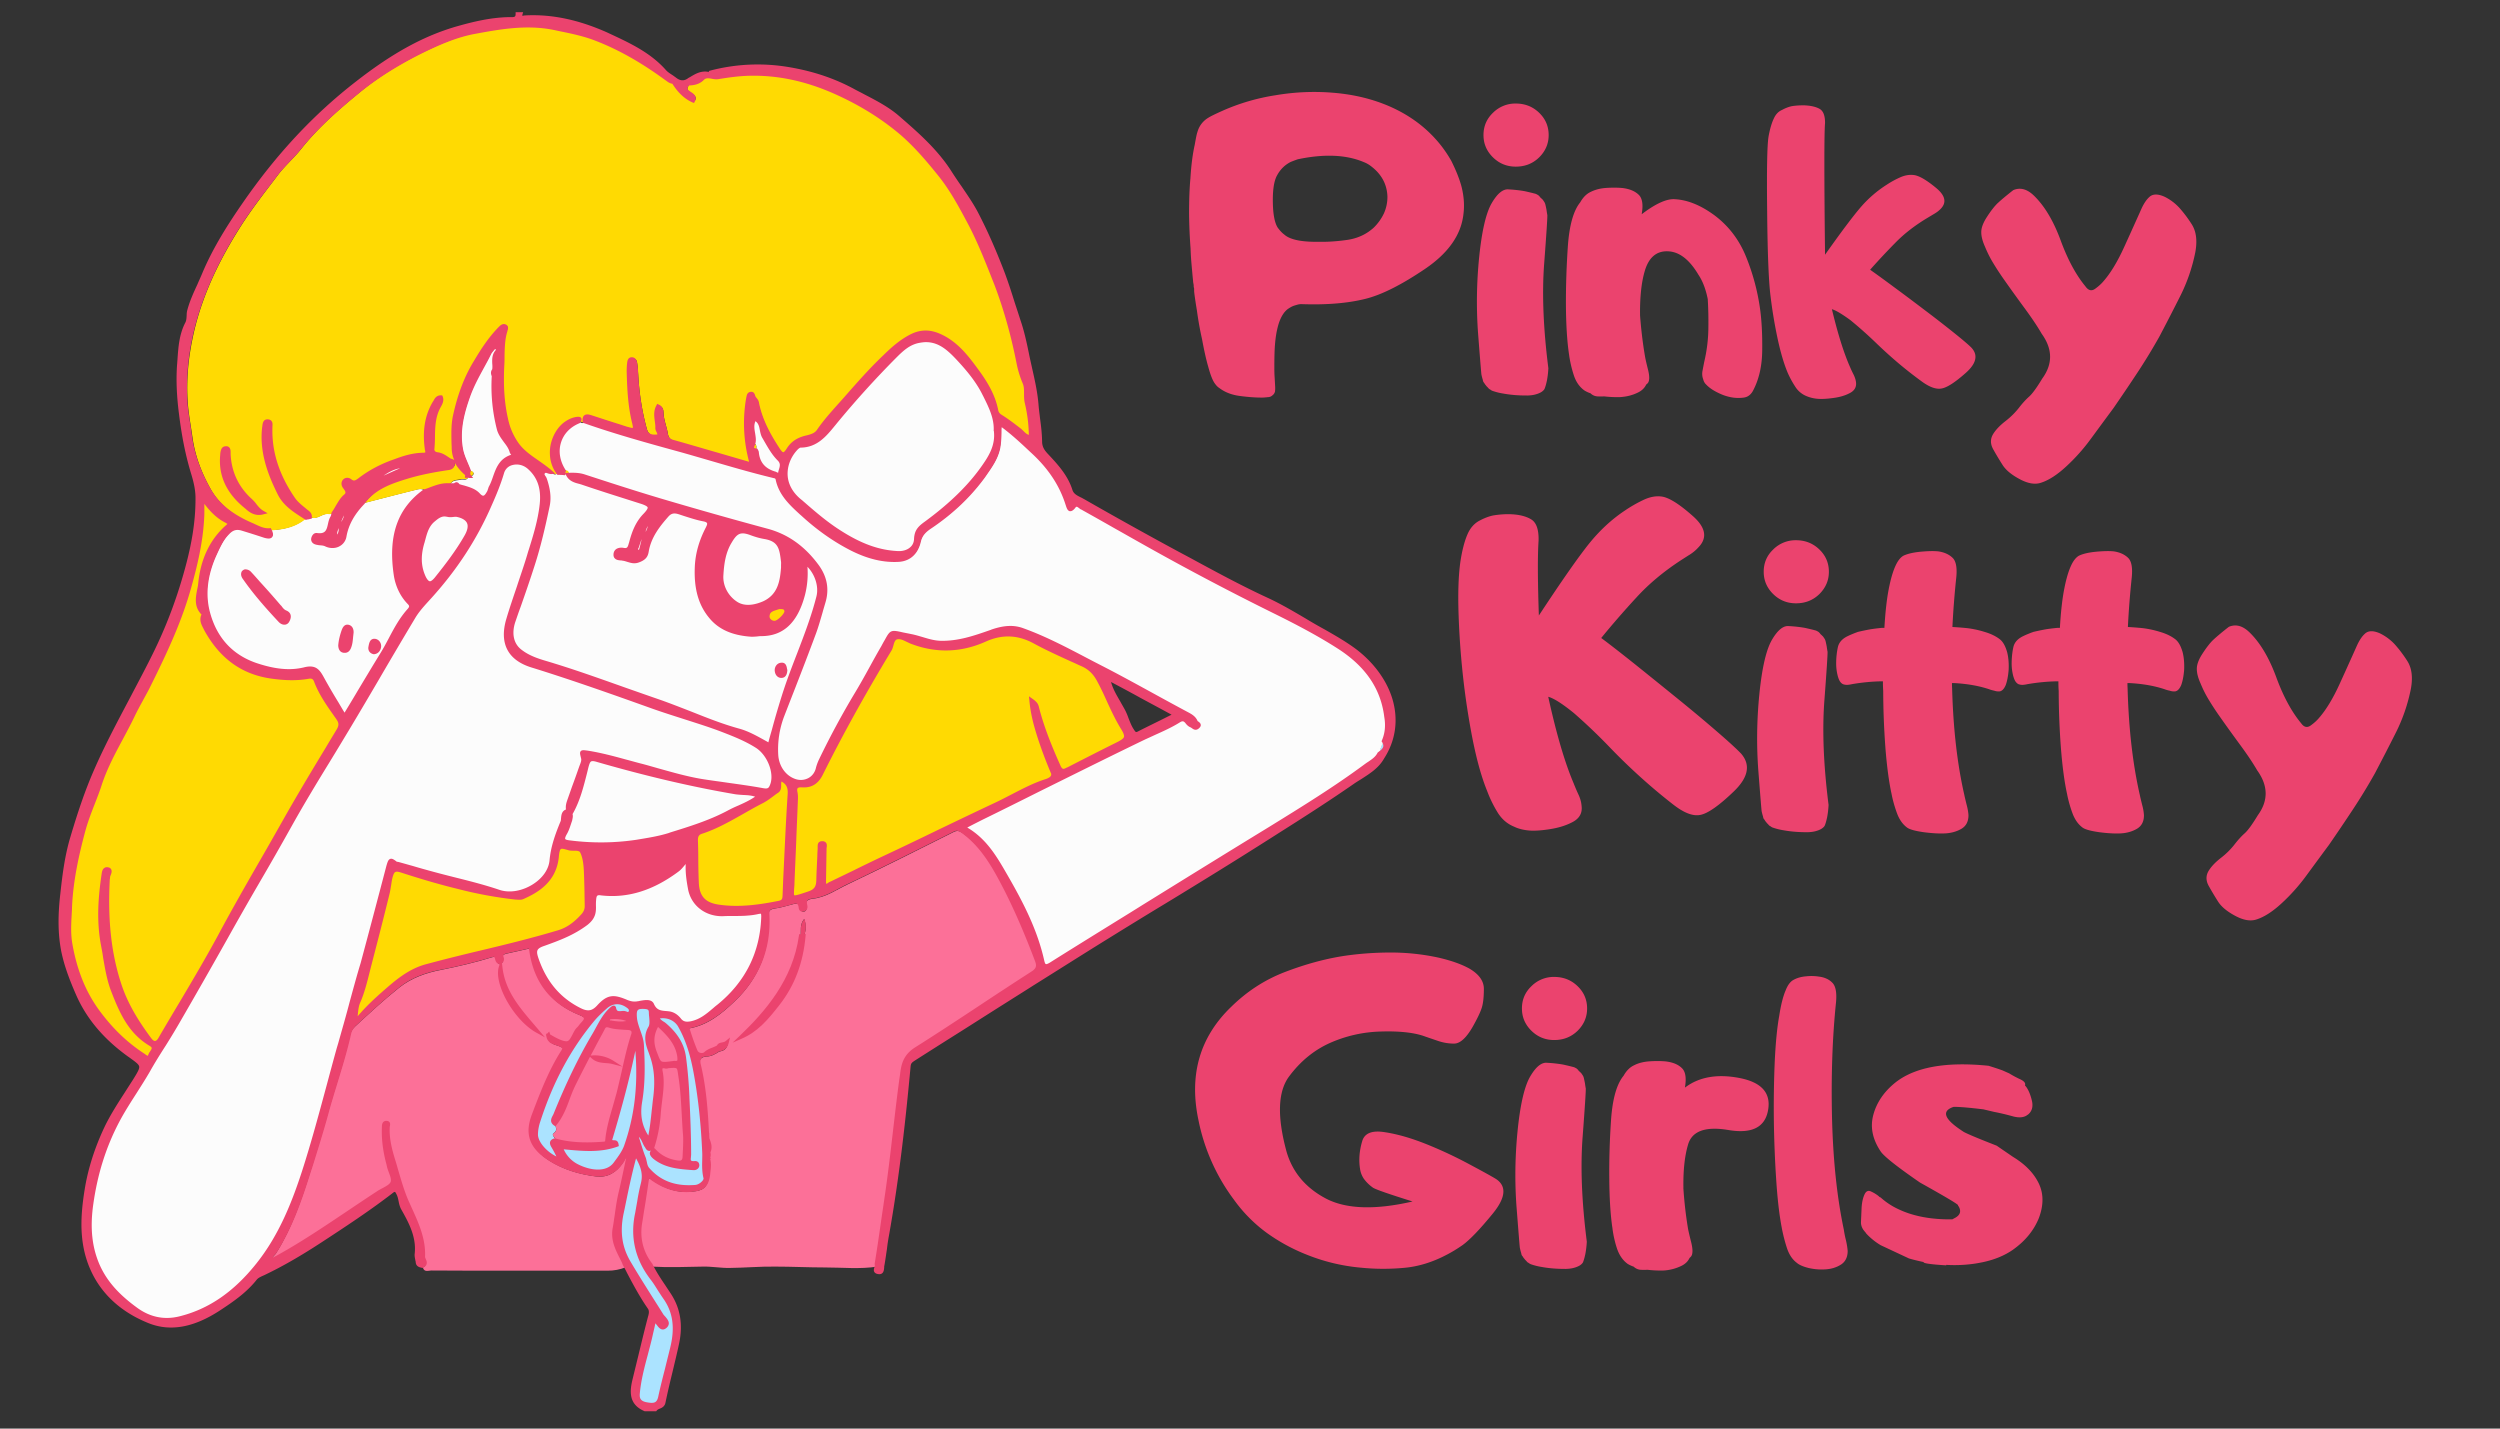
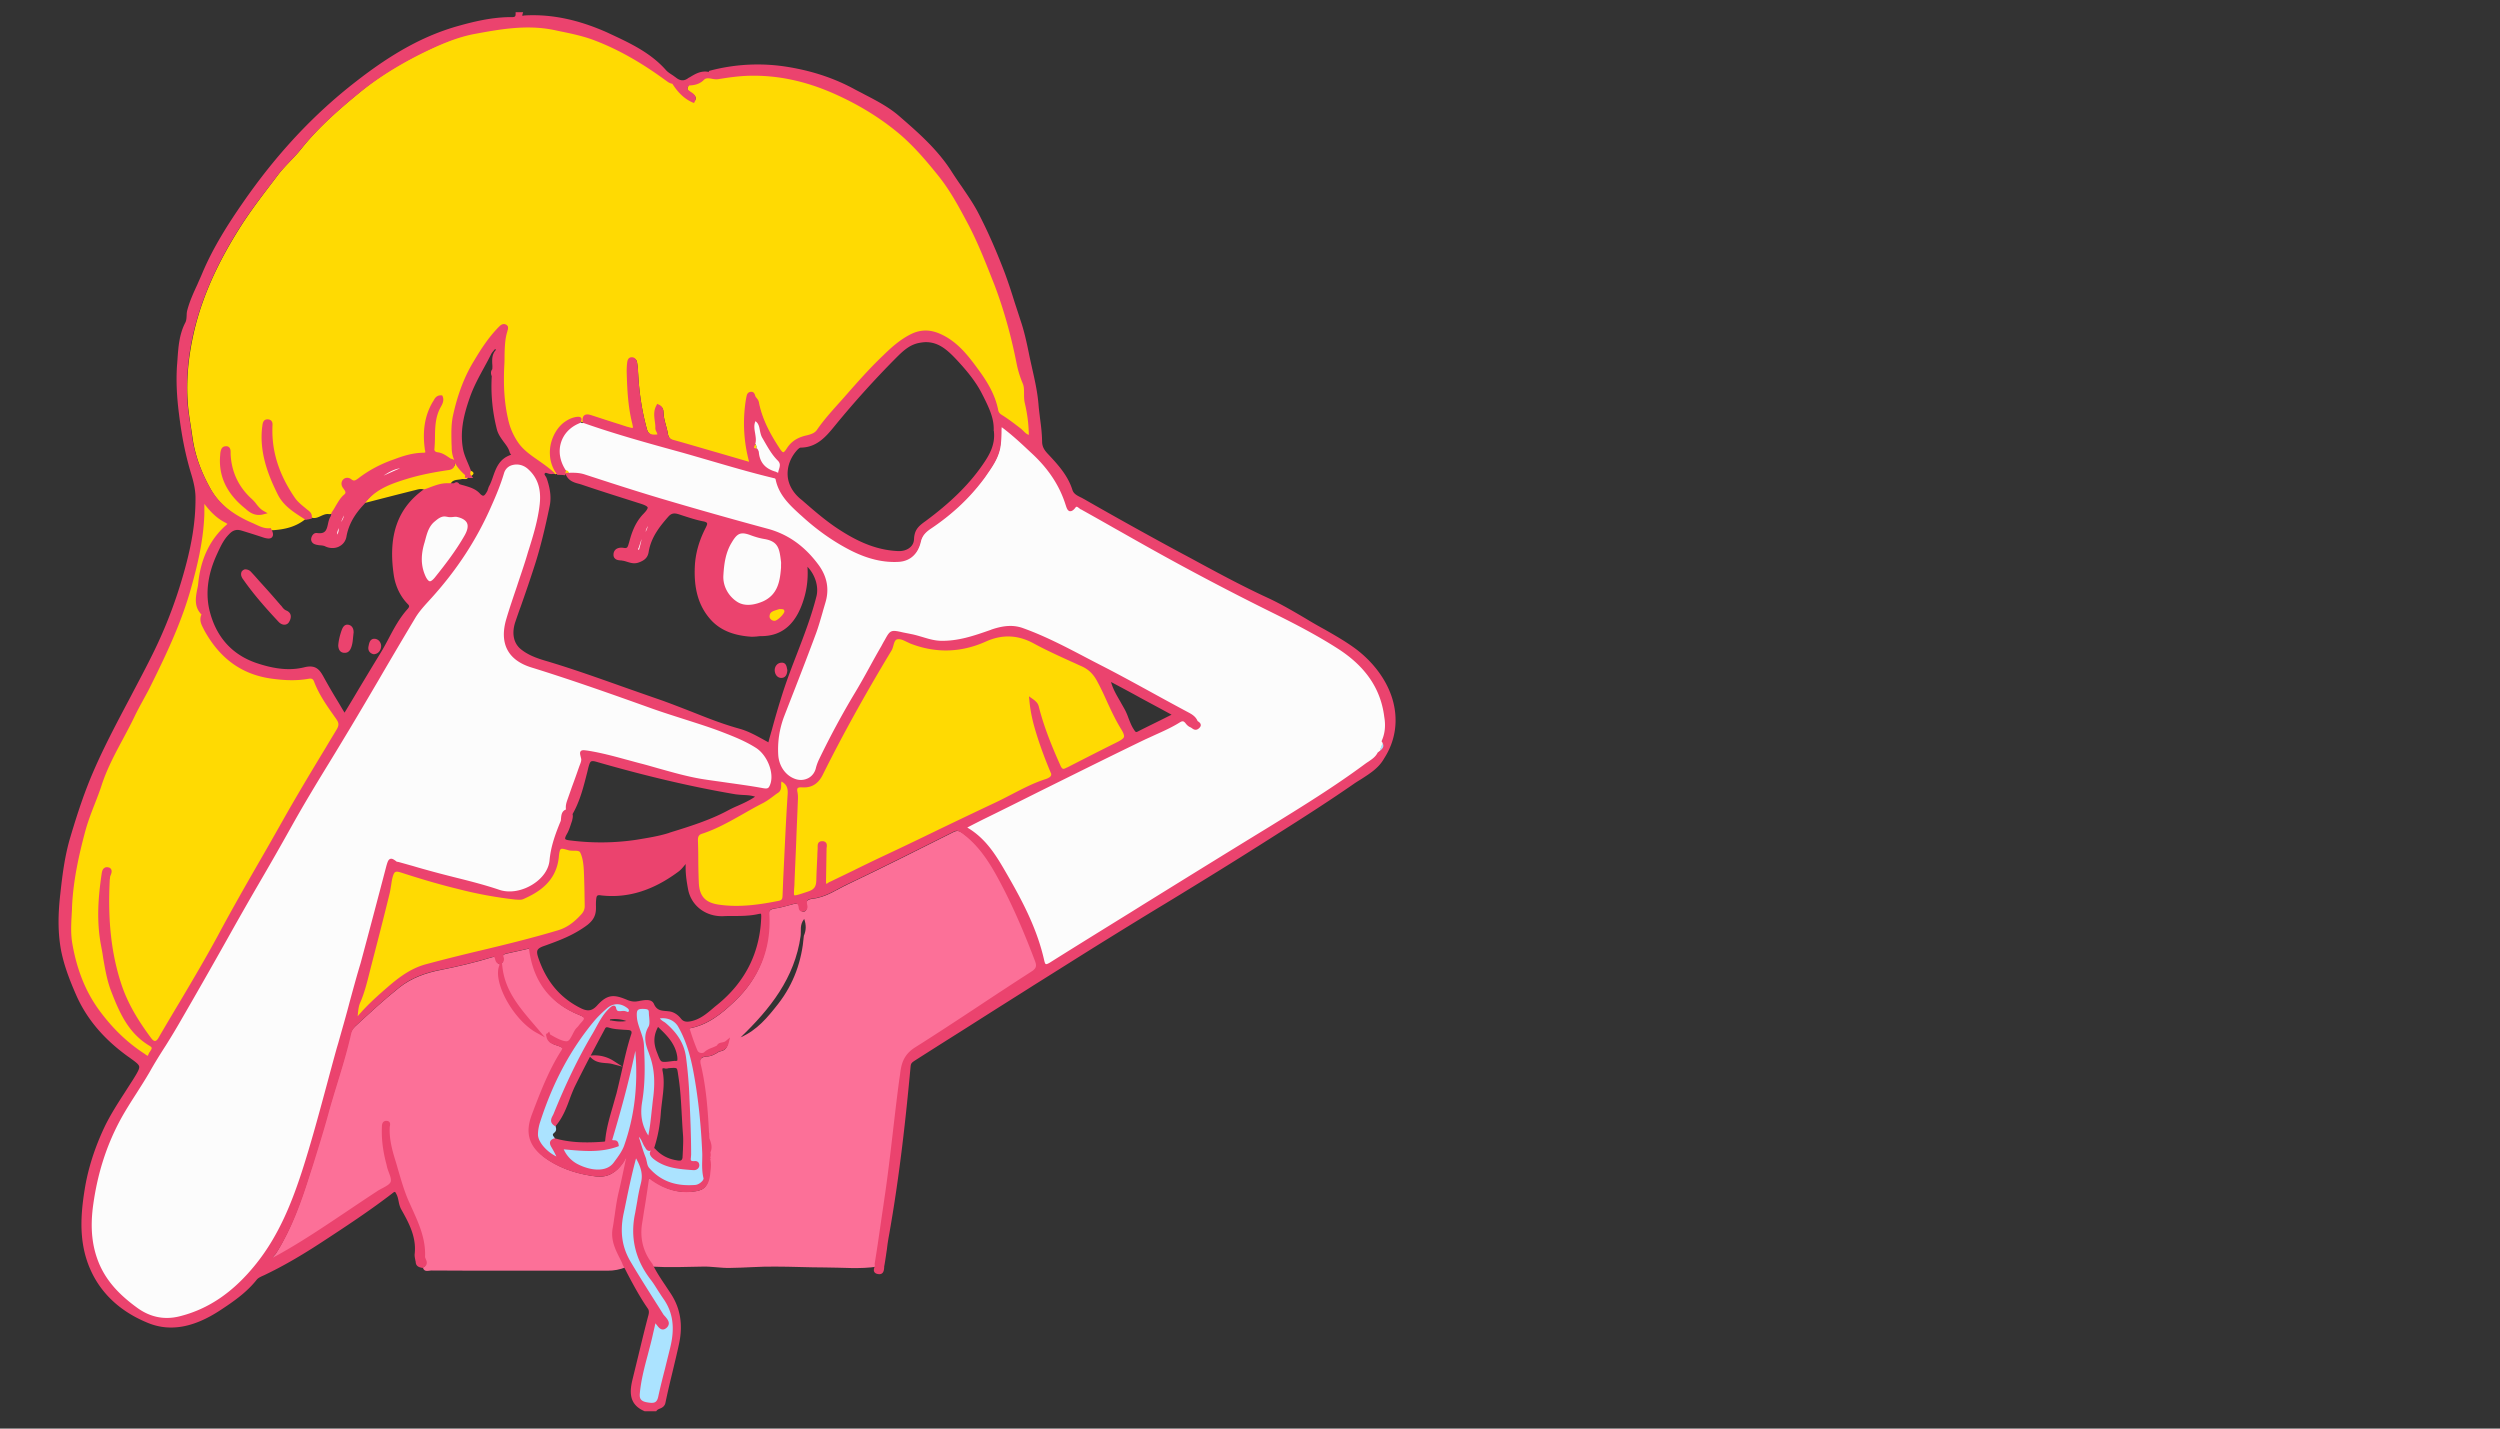
<svg xmlns="http://www.w3.org/2000/svg" width="350" viewBox="0 0 262.5 150" height="200" version="1.0">
  <rect x="0" y="0" width="262.5" height="150" fill="#333333" stroke="none" />
  <defs>
    <clipPath id="a">
      <path d="M6.059 1.25h140.793v146.965H6.059zm0 0" />
    </clipPath>
  </defs>
-   <path d="M125.447 15.2c.133-.759.226-1.204.281-1.329a2.507 2.507 0 0 1 1.187-1.531c.227-.145.72-.383 1.47-.719a22.02 22.02 0 0 1 5.577-1.625 24.083 24.083 0 0 1 6.11-.25c2.113.18 4.054.652 5.828 1.422 1.906.836 3.504 1.965 4.797 3.39.625.68 1.187 1.454 1.687 2.329.5 1 .86 1.906 1.078 2.718.25 1 .317 1.95.203 2.844-.23 2.188-1.574 4.117-4.03 5.781-2.462 1.668-4.54 2.715-6.235 3.141-1.856.469-4.102.656-6.735.563a1.494 1.494 0 0 0-.453.062c-.199.055-.359.106-.484.156-.18.086-.355.188-.531.313-.399.312-.711.824-.938 1.531-.199.649-.328 1.399-.39 2.25-.043.531-.063 1.313-.063 2.344 0 .375.008.726.031 1.047.02.324.036.601.047.828.02.25.016.476-.015.672a.734.734 0 0 1-.282.39.678.678 0 0 1-.453.172c-.25.031-.465.047-.64.047-.711 0-1.485-.059-2.329-.172-.835-.113-1.539-.383-2.109-.812a1.58 1.58 0 0 1-.453-.438c-.25-.3-.5-.922-.75-1.86-.211-.726-.422-1.679-.64-2.859a34.413 34.413 0 0 1-.532-2.968c-.18-1.094-.277-1.782-.297-2.063v-.265c-.011-.051-.023-.098-.031-.141a.568.568 0 0 1-.016-.125.838.838 0 0 0-.03-.266.461.461 0 0 0-.017-.109.499.499 0 0 1-.015-.14c-.055-.551-.106-1.114-.156-1.688a29.013 29.013 0 0 1-.11-1.75 56.576 56.576 0 0 1-.156-3.672c0-1.457.047-2.688.14-3.688.083-1.375.235-2.55.454-3.53zm17.765 1.827c-1.855-.789-4.18-.89-6.968-.297-.293.106-.528.196-.704.266-.656.324-1.164.84-1.515 1.547-.274.586-.399 1.496-.375 2.734.02 1.23.187 2.102.5 2.61.238.324.46.562.672.718.601.555 1.816.813 3.64.782.946.023 1.957-.047 3.032-.203 1.082-.164 2.004-.598 2.765-1.297a5.228 5.228 0 0 0 1.047-1.469c.25-.55.375-1.14.375-1.766-.043-1.351-.668-2.457-1.875-3.312a2.853 2.853 0 0 0-.594-.313zM155.203 35.074c-.2-2.644-.164-5.336.11-8.078.28-2.75.718-4.633 1.312-5.656.601-1.031 1.195-1.516 1.781-1.453.594.031 1.156.093 1.688.187.476.106.863.2 1.156.281.062.024.148.07.265.141a.95.95 0 0 1 .204.219l.25.234c.03.031.093.121.187.266.05.074.094.183.125.328.04.18.078.355.11.531 0 .031.023.2.078.5.02.219-.09 1.914-.329 5.078-.242 3.157-.093 6.828.438 11.016-.023.45-.074.887-.156 1.312-.094.43-.184.727-.266.891-.168.25-.5.438-1 .563-.23.054-.484.086-.766.093-.273 0-.546-.004-.828-.015a12.605 12.605 0 0 1-1.718-.188 6.406 6.406 0 0 1-1.172-.297 1.338 1.338 0 0 1-.219-.14c-.055-.008-.133-.078-.234-.203a1.302 1.302 0 0 1-.22-.25c0 .023-.062-.067-.187-.266-.054-.031-.093-.133-.125-.313a4.805 4.805 0 0 1-.14-.546c-.024-.176-.137-1.586-.344-4.235zm3.953-24.203c.969 0 1.785.324 2.453.969.664.637 1 1.418 1 2.344 0 .906-.336 1.687-1 2.343-.668.649-1.484.97-2.453.97-.93 0-1.726-.321-2.39-.97-.668-.656-1-1.437-1-2.343 0-.926.332-1.707 1-2.344a3.312 3.312 0 0 1 2.39-.969zM167.001 41.293a2.753 2.753 0 0 1-.64-.297c-.524-.375-.899-.922-1.125-1.64-.23-.72-.39-1.426-.485-2.126-.199-1.32-.308-3.003-.328-5.046-.011-2.051.055-4.164.203-6.344.157-2.188.586-3.719 1.297-4.594.301-.531.664-.894 1.094-1.094.469-.238 1.02-.379 1.656-.422.645-.039 1.22-.035 1.72.016.726.094 1.284.328 1.67.703.384.367.49 1.047.313 2.047 1.477-1.125 2.645-1.648 3.5-1.578 1.332.074 2.711.637 4.141 1.687 1.5 1.125 2.61 2.586 3.328 4.375a22.934 22.934 0 0 1 1.453 5.391c.176 1.242.254 2.7.235 4.375-.012 1.68-.34 3.117-.985 4.313-.23.406-.547.632-.953.687-.719.102-1.465.004-2.234-.297-.762-.312-1.328-.664-1.703-1.062a1.04 1.04 0 0 1-.313-.532 1.646 1.646 0 0 1-.078-.937c.063-.344.125-.664.188-.969.257-1.101.398-2.21.421-3.328.02-1.113 0-2.187-.062-3.219-.211-1.05-.54-1.906-.984-2.562-.95-1.602-2.024-2.422-3.22-2.453-1.198-.04-2.007.664-2.421 2.11-.336 1.155-.496 2.636-.484 4.437v.171c.113 1.5.285 2.93.515 4.282.051.304.156.765.313 1.39.187.73.18 1.215-.016 1.453a2.21 2.21 0 0 1-.172.157c-.156.336-.422.601-.797.797-.586.304-1.246.476-1.984.515a12.376 12.376 0 0 1-1.625-.078c-.25.012-.492.012-.719 0a1.125 1.125 0 0 1-.719-.328zM191.63 26.746c1.707-2.414 2.969-4.094 3.781-5.031a12.27 12.27 0 0 1 2.735-2.344c.406-.27.863-.52 1.375-.75.508-.226 1.004-.305 1.484-.234.54.086 1.3.531 2.281 1.343.989.813 1.14 1.56.453 2.235-.18.18-.39.34-.64.484l-.703.422c-1.305.781-2.414 1.637-3.328 2.563-.918.93-1.82 1.89-2.704 2.89.614.43 1.454 1.04 2.516 1.828 1.063.782 2.14 1.59 3.234 2.422 1.094.824 2.094 1.602 3 2.328.915.73 1.536 1.258 1.86 1.578.75.782.562 1.672-.563 2.672-1.125 1-1.976 1.547-2.547 1.641-.554.105-1.23-.129-2.03-.703a43.602 43.602 0 0 1-2.423-1.89 48.61 48.61 0 0 1-2.422-2.188 44.276 44.276 0 0 0-2.687-2.39c-.898-.657-1.547-1.04-1.953-1.157.625 2.605 1.265 4.64 1.922 6.11.101.241.222.495.36.765.132.273.218.539.25.797.062.5-.157.883-.657 1.14-.492.262-1.078.43-1.766.516-.68.094-1.226.117-1.64.078a3.825 3.825 0 0 1-1.063-.25 2.512 2.512 0 0 1-1.281-1.062 9.929 9.929 0 0 1-.781-1.454c-.387-.925-.735-2.113-1.047-3.562a50.048 50.048 0 0 1-.75-4.531c-.188-1.563-.305-4.492-.344-8.797-.05-4.3-.004-6.914.14-7.844.145-.82.337-1.476.579-1.969.195-.414.476-.703.843-.859.407-.219.77-.352 1.094-.406.332-.051.735-.078 1.203-.078.676.023 1.22.14 1.625.359.407.219.602.727.594 1.516-.094 1.054-.094 5.656 0 13.812zM208.549 22.902c.477-.75.898-1.289 1.266-1.625.375-.343.898-.78 1.578-1.312.75-.32 1.492-.11 2.234.64 1.094 1.086 2.008 2.637 2.75 4.657.738 2.011 1.61 3.62 2.61 4.828.3.418.632.496 1 .234.363-.258.671-.539.921-.844.727-.843 1.438-2.02 2.125-3.53.688-1.509 1.27-2.802 1.75-3.876.282-.656.594-1.129.938-1.422.351-.3.867-.3 1.547 0a5.26 5.26 0 0 1 1.61 1.22 13.47 13.47 0 0 1 1.28 1.718c.457.742.57 1.715.344 2.922a18.108 18.108 0 0 1-1.594 4.61 245.264 245.264 0 0 1-2.172 4.218 61.262 61.262 0 0 1-2.343 3.844c-.813 1.23-1.637 2.449-2.469 3.656-.793 1.07-1.578 2.14-2.36 3.203a19.887 19.887 0 0 1-2.562 2.89c-.98.915-1.89 1.504-2.734 1.766-.617.196-1.352.067-2.203-.39-.844-.45-1.438-.938-1.782-1.47a32.062 32.062 0 0 1-1-1.671c-.324-.586-.308-1.14.047-1.672.281-.43.703-.86 1.266-1.297a7.946 7.946 0 0 0 1.437-1.437c.352-.45.692-.82 1.016-1.11.332-.289.797-.925 1.39-1.906 1.114-1.531 1.094-3.098-.062-4.703-.46-.8-1.117-1.773-1.969-2.922a162.909 162.909 0 0 1-2.03-2.828 29.138 29.138 0 0 1-1.063-1.625 12.053 12.053 0 0 1-.891-1.766c-.25-.55-.383-1.047-.39-1.484-.012-.438.16-.941.515-1.516zM161.58 64.63c2.364-3.593 4.11-6.093 5.235-7.5 1.133-1.413 2.39-2.581 3.766-3.5a14.37 14.37 0 0 1 1.922-1.109c.719-.351 1.394-.476 2.031-.375.75.125 1.813.797 3.188 2.016 1.382 1.21 1.585 2.312.609 3.312-.25.282-.547.532-.89.75-.337.211-.653.415-.954.61-1.805 1.18-3.34 2.46-4.61 3.844a92.751 92.751 0 0 0-3.75 4.312c.876.649 2.04 1.555 3.5 2.719a969.973 969.973 0 0 1 4.454 3.594c1.52 1.23 2.91 2.39 4.172 3.484 1.27 1.094 2.129 1.883 2.578 2.36 1.008 1.179.738 2.507-.813 3.984-1.543 1.48-2.71 2.293-3.5 2.437-.761.149-1.699-.21-2.812-1.078a59 59 0 0 1-3.344-2.797 62.154 62.154 0 0 1-3.375-3.265 59.515 59.515 0 0 0-3.719-3.547c-1.23-1-2.132-1.57-2.703-1.719.852 3.887 1.742 6.918 2.672 9.094.145.375.313.765.5 1.172.188.398.297.793.328 1.187.094.73-.203 1.29-.89 1.672-.688.375-1.512.637-2.47.781-.948.149-1.702.188-2.265.125-.562-.062-1.047-.191-1.453-.39-.75-.301-1.351-.832-1.797-1.594a13.01 13.01 0 0 1-1.047-2.172c-.562-1.375-1.062-3.145-1.5-5.313a79.715 79.715 0 0 1-1.03-6.734 86.084 86.084 0 0 1-.47-6.734c-.062-2.164.004-3.938.204-5.313.187-1.226.453-2.219.796-2.969.282-.582.664-1.007 1.157-1.28.562-.302 1.07-.493 1.53-.579a9.64 9.64 0 0 1 1.673-.125c.945.024 1.695.2 2.25.531.562.325.828 1.075.797 2.25-.106 1.575-.094 4.196.03 7.86zM184.626 80.928c-.199-2.645-.164-5.336.11-8.079.28-2.75.718-4.632 1.312-5.656.602-1.031 1.195-1.515 1.781-1.453.594.031 1.157.094 1.688.188.476.105.863.199 1.156.28.063.024.148.071.266.141a.95.95 0 0 1 .203.22l.25.234c.031.03.094.12.187.265.051.074.094.184.125.328.04.18.078.356.11.532 0 .03.023.199.078.5.02.218-.09 1.914-.328 5.078-.243 3.156-.094 6.828.437 11.015-.023.45-.074.887-.156 1.313-.094.43-.184.726-.266.89-.168.25-.5.438-1 .563-.23.055-.484.086-.765.094-.274 0-.547-.004-.828-.016a12.605 12.605 0 0 1-1.72-.187 6.406 6.406 0 0 1-1.171-.297 1.338 1.338 0 0 1-.219-.14c-.055-.009-.133-.079-.234-.204a1.302 1.302 0 0 1-.219-.25c0 .023-.062-.066-.187-.266-.055-.03-.094-.132-.125-.312a4.805 4.805 0 0 1-.141-.547c-.024-.176-.137-1.586-.344-4.234zm3.953-24.204c.97 0 1.785.325 2.453.97.664.636 1 1.417 1 2.343 0 .906-.336 1.687-1 2.344-.668.648-1.484.968-2.453.968-.93 0-1.726-.32-2.39-.968-.668-.657-1-1.438-1-2.344 0-.926.332-1.707 1-2.344a3.312 3.312 0 0 1 2.39-.969zM197.862 65.928c.094-1.602.238-2.93.438-3.985.207-1.094.453-1.941.734-2.547.238-.52.516-.867.828-1.047.438-.207 1.047-.347 1.828-.421.782-.07 1.395-.082 1.844-.032.625.094 1.117.32 1.484.672.364.344.493 1.031.391 2.063a92.772 92.772 0 0 0-.406 5.203c.426.023.851.055 1.281.094.695.062 1.395.203 2.094.421.687.2 1.242.477 1.672.829.3.273.535.71.703 1.312.133.531.187 1.149.156 1.844-.055.656-.156 1.195-.312 1.61-.2.46-.45.679-.75.655a1.35 1.35 0 0 1-.454-.078 3.208 3.208 0 0 1-.546-.156c-1.063-.351-2.274-.566-3.625-.64h-.266c0 .18.004.355.016.53.113 4.231.539 7.966 1.28 11.204.071.336.157.687.25 1.062.102.368.165.727.188 1.078 0 .657-.246 1.133-.734 1.422-.48.282-1.043.446-1.688.485-.636.031-1.398-.008-2.28-.125-.876-.125-1.45-.282-1.72-.469-.48-.344-.843-.86-1.093-1.547-.25-.687-.438-1.36-.563-2.016-.273-1.25-.484-2.843-.64-4.78a83.281 83.281 0 0 1-.235-6.016c-.023-.344-.031-.68-.031-1.016h-.14a20.651 20.651 0 0 0-3.094.297 3.493 3.493 0 0 1-.516.078c-.156 0-.309-.023-.453-.078a.846.846 0 0 1-.313-.297c-.07-.102-.144-.281-.218-.531a5.278 5.278 0 0 1-.172-1.5c.011-.551.07-1.063.172-1.532.105-.5.44-.89 1.015-1.171.32-.157.688-.305 1.094-.454a27 27 0 0 1 1.266-.265c.226-.04.632-.094 1.218-.156zM216.288 65.928c.093-1.602.238-2.93.437-3.985.207-1.094.453-1.941.735-2.547.238-.52.515-.867.828-1.047.437-.207 1.047-.347 1.828-.421.781-.07 1.394-.082 1.844-.032.625.094 1.117.32 1.484.672.363.344.492 1.031.39 2.063a92.772 92.772 0 0 0-.406 5.203c.426.023.852.055 1.282.094.695.062 1.394.203 2.093.421.688.2 1.242.477 1.672.829.301.273.535.71.703 1.312.133.531.188 1.149.157 1.844-.055.656-.157 1.195-.313 1.61-.2.46-.45.679-.75.655a1.35 1.35 0 0 1-.453-.078 3.208 3.208 0 0 1-.547-.156c-1.062-.351-2.273-.566-3.625-.64h-.266c0 .18.004.355.016.53.113 4.231.54 7.966 1.281 11.204.07.336.157.687.25 1.062.102.368.164.727.188 1.078 0 .657-.246 1.133-.735 1.422-.48.282-1.043.446-1.687.485-.637.031-1.399-.008-2.281-.125-.875-.125-1.45-.282-1.72-.469-.48-.344-.843-.86-1.093-1.547-.25-.687-.437-1.36-.562-2.016-.274-1.25-.485-2.843-.64-4.78a83.281 83.281 0 0 1-.235-6.016c-.024-.344-.032-.68-.032-1.016h-.14a20.651 20.651 0 0 0-3.094.297 3.493 3.493 0 0 1-.516.078c-.156 0-.308-.023-.453-.078a.846.846 0 0 1-.312-.297c-.07-.102-.145-.281-.219-.531a5.278 5.278 0 0 1-.172-1.5c.012-.551.07-1.063.172-1.532.106-.5.441-.89 1.016-1.171.32-.157.687-.305 1.093-.454a27 27 0 0 1 1.266-.265c.227-.04.633-.094 1.219-.156zM231.182 68.756c.477-.75.898-1.29 1.266-1.625.375-.344.898-.782 1.578-1.313.75-.32 1.492-.11 2.234.64 1.094 1.087 2.008 2.638 2.75 4.657.738 2.012 1.61 3.621 2.61 4.828.3.418.632.496 1 .235.363-.258.671-.54.921-.844.727-.844 1.438-2.02 2.125-3.531.688-1.508 1.27-2.801 1.75-3.875.282-.657.594-1.13.938-1.422.351-.301.867-.301 1.547 0a5.26 5.26 0 0 1 1.61 1.218 13.47 13.47 0 0 1 1.28 1.72c.457.741.57 1.714.344 2.921a18.108 18.108 0 0 1-1.594 4.61 245.264 245.264 0 0 1-2.172 4.218 61.262 61.262 0 0 1-2.343 3.844c-.813 1.23-1.637 2.45-2.469 3.656-.793 1.07-1.578 2.14-2.36 3.203a19.887 19.887 0 0 1-2.562 2.891c-.98.914-1.89 1.504-2.734 1.766-.617.195-1.352.066-2.203-.391-.844-.45-1.438-.938-1.782-1.469a32.062 32.062 0 0 1-1-1.672c-.324-.586-.308-1.14.047-1.672.281-.43.703-.859 1.266-1.296a7.946 7.946 0 0 0 1.437-1.438c.352-.45.692-.82 1.016-1.11.332-.288.797-.925 1.39-1.906 1.114-1.53 1.094-3.097-.062-4.703-.46-.8-1.117-1.773-1.969-2.922a162.909 162.909 0 0 1-2.03-2.828 29.138 29.138 0 0 1-1.063-1.625 12.053 12.053 0 0 1-.891-1.765c-.25-.551-.383-1.047-.39-1.485-.012-.437.16-.941.515-1.515zM151.025 100.547c1.406.324 2.52.726 3.344 1.203.957.586 1.437 1.277 1.437 2.078 0 .93-.086 1.621-.25 2.078-.156.46-.465 1.094-.922 1.906-.68 1.18-1.328 1.766-1.953 1.766a5.203 5.203 0 0 1-1.687-.281 120.9 120.9 0 0 1-1.594-.547c-1.094-.352-2.586-.5-4.469-.438a13.968 13.968 0 0 0-5.328 1.219c-1.656.75-3.074 1.918-4.25 3.5-1.18 1.586-1.266 4.215-.266 7.89.625 2.157 2 3.797 4.125 4.922 2.133 1.118 5.172 1.22 9.11.313-2.461-.77-3.84-1.25-4.14-1.438a4.044 4.044 0 0 1-.97-.937 2.46 2.46 0 0 1-.39-.938c-.168-.968-.102-1.968.203-3 .238-.851 1.02-1.175 2.344-.968 1.332.199 2.789.617 4.375 1.25a44.832 44.832 0 0 1 4.515 2.11c1.426.76 2.367 1.28 2.828 1.562 1.125.75 1.016 1.953-.328 3.609-1.344 1.648-2.406 2.758-3.187 3.328-.555.387-1.11.727-1.672 1.016-1.48.781-2.977 1.242-4.485 1.375-1.5.136-2.996.133-4.484-.016a19.976 19.976 0 0 1-5.703-1.36 19.345 19.345 0 0 1-4.172-2.265 15.455 15.455 0 0 1-3.469-3.484 20.703 20.703 0 0 1-3.75-8.39c-1.007-4.759.141-8.727 3.453-11.907 1.657-1.625 3.532-2.836 5.625-3.64 2.094-.802 4.118-1.36 6.079-1.673 1.644-.25 3.32-.375 5.03-.375 1.708 0 3.376.18 5 .532zM159.24 126.781c-.2-2.645-.164-5.336.11-8.078.28-2.75.718-4.633 1.312-5.656.601-1.032 1.195-1.516 1.78-1.453.595.03 1.157.093 1.688.187.477.105.864.2 1.157.281.062.024.148.07.265.14a.95.95 0 0 1 .203.22l.25.234c.032.031.094.121.188.266.05.074.094.183.125.328.039.18.078.355.11.531 0 .031.023.2.077.5.02.219-.09 1.914-.328 5.078-.242 3.156-.094 6.828.438 11.016-.024.449-.075.886-.157 1.312-.093.43-.183.727-.265.89-.168.25-.5.438-1 .563-.23.055-.485.086-.766.094-.273 0-.547-.004-.828-.016a12.605 12.605 0 0 1-1.719-.187 6.406 6.406 0 0 1-1.172-.297 1.338 1.338 0 0 1-.218-.14c-.055-.008-.133-.079-.235-.204a1.302 1.302 0 0 1-.218-.25c0 .024-.063-.066-.188-.265-.055-.031-.094-.133-.125-.313a4.805 4.805 0 0 1-.14-.547c-.024-.175-.137-1.586-.344-4.234zm3.953-24.203c.969 0 1.785.324 2.453.969.664.636 1 1.418 1 2.343 0 .907-.336 1.688-1 2.344-.668.649-1.484.969-2.453.969-.93 0-1.727-.32-2.39-.969-.669-.656-1-1.437-1-2.344 0-.925.331-1.707 1-2.343a3.312 3.312 0 0 1 2.39-.97zM171.538 133a3.2 3.2 0 0 1-.64-.297c-.512-.375-.887-.922-1.125-1.64a11.238 11.238 0 0 1-.47-2.126c-.198-1.32-.308-3.004-.327-5.047-.024-2.05.039-4.164.187-6.343.156-2.188.594-3.72 1.313-4.594.3-.531.664-.895 1.093-1.094.457-.238 1.008-.379 1.657-.422.644-.039 1.218-.035 1.718.016.727.094 1.282.328 1.657.703.382.367.488 1.047.312 2.047 1.477-1.125 3.383-1.461 5.719-1.016 2.332.45 3.336 1.574 3.016 3.375-.313 1.805-1.696 2.5-4.141 2.094-2.438-.414-3.86.102-4.266 1.547-.343 1.156-.508 2.637-.484 4.437v.172c.101 1.5.27 2.93.5 4.282.062.304.172.765.328 1.39.176.73.164 1.215-.031 1.453l-.156.156c-.157.336-.422.602-.797.797a4.876 4.876 0 0 1-1.985.516 12.376 12.376 0 0 1-1.625-.078c-.25.012-.496.012-.734 0a1.18 1.18 0 0 1-.719-.328zM192.77 105.36c-.375 3.667-.511 7.698-.406 12.093.113 4.398.524 8.277 1.234 11.64.051.356.125.727.22 1.11.093.387.155.766.187 1.14 0 .657-.235 1.137-.703 1.438-.461.293-.993.46-1.594.5a6.048 6.048 0 0 1-1.797-.14c-.586-.145-1-.329-1.25-.547-.469-.352-.82-.883-1.047-1.594a16.801 16.801 0 0 1-.531-2.094c-.25-1.3-.445-2.96-.578-4.984-.137-2.02-.219-4.11-.25-6.266-.024-2.156.008-4.223.093-6.203.094-1.977.25-3.57.47-4.781.175-1.145.398-2.036.671-2.672.207-.54.473-.906.797-1.094.383-.219.832-.348 1.344-.39a5.12 5.12 0 0 1 1.375.03c.593.075 1.062.294 1.406.657.352.367.473 1.086.36 2.156zM209.652 120.297l1.594 1.093c.062.043.11.075.14.094 1.282.781 2.176 1.711 2.688 2.781.508 1.063.516 2.266.016 3.61-.524 1.312-1.438 2.433-2.75 3.36-.875.605-1.93 1.038-3.157 1.296-1.23.262-2.507.355-3.828.281v.047h-.031c-1.637-.101-2.418-.219-2.344-.344a20.617 20.617 0 0 1-1.531-.375l-2.969-1.39a6.825 6.825 0 0 1-1.515-1.219.233.233 0 0 0-.063-.078c-.012-.008-.015-.031-.015-.063a.226.226 0 0 1-.079-.046c0-.02-.011-.04-.03-.063a1.401 1.401 0 0 1-.376-.86v-.124c.02-.395.04-.875.063-1.438.03-.562.125-1.02.28-1.375.165-.406.407-.531.72-.375.32.149.597.32.828.516.02.023.039.043.062.062.032.012.067.028.11.047a7.56 7.56 0 0 0 1.843 1.219c1.563.75 3.457 1.11 5.688 1.078.07-.04.187-.102.344-.188.488-.289.597-.675.328-1.156l-.063-.078a.212.212 0 0 1-.015-.078c-.149-.176-1.477-.96-3.985-2.36-2.406-1.656-3.789-2.75-4.14-3.28-.856-1.282-1.11-2.555-.766-3.829.344-1.281 1.094-2.394 2.25-3.343 2.05-1.665 5.332-2.27 9.844-1.813.55.168 1.039.328 1.469.484.164.075.398.18.703.313.3.187.644.375 1.03.562.52.22.727.454.626.704.031.03.066.074.11.125.257.343.46.824.609 1.437.156.617.039 1.102-.344 1.453a.683.683 0 0 1-.11.078c-.343.274-.835.328-1.468.172-.7-.195-1.375-.36-2.031-.484l-1.125-.266c-1.43-.176-2.47-.265-3.125-.265-1.325.437-1.008 1.292.953 2.562.164.148 1.351.652 3.562 1.516zm0 0" fill="#eb436e" />
  <path fill="#abe3ff" d="M68.45 134.262c-1.595-2.059-2.15-4.332-1.595-6.871.215-1.02.325-2.059.59-3.063.325-1.16-.09-2.11-.734-3.094-.57 2.13-1 4.223-1.43 6.317-.379 1.824-.199 3.472.785 5.117a181.796 181.796 0 0 0 3.387 5.441c.23.36.93.825.395 1.254-.504.375-.7-.449-1.114-.718-.125.574-.23 1.093-.355 1.613-.465 2.02-1.164 4.008-1.363 6.082-.07.734.27 1.023.949 1.129.664.09 1.148.07 1.328-.735.39-1.734.86-3.472 1.27-5.187.449-1.844.394-3.633-.77-5.246-.465-.696-.84-1.395-1.344-2.04zM73.91 120.984c-.105-2.668-.355-5.316-.82-7.93-.324-1.859-.774-3.722-1.813-5.35-.465-.735-1.324-1.056-2.273-.86.11.43.504.554.789.808 1.074.91 1.828 1.97 2.023 3.434.18 1.379.305 2.758.36 4.152.09 2.024.18 4.028.18 6.051 0 .516-.2.91.554.875.14 0 .32.055.32.234 0 .25-.23.375-.43.356-1.448-.14-2.917-.195-4.116-1.164-.235-.195-.504-.5-.036-.77.016-.16-.02-.285-.199-.3-.41.445-.5.035-.68-.235-.269-.394-.304-.95-1.039-1.344.34 1.04.555 1.899.88 2.704.16.375.105.789.41 1.144 1.343 1.523 3.043 1.953 4.98 1.828.59-.035 1.09-.644 1.02-.894-.2-.95-.07-1.844-.11-2.739zM66.8 109.137c-.714 3.613-1.683 7.175-2.737 10.738.18.016.285.035.394.05.14.02.305-.015.34.305-1.899.68-3.867.43-5.89.25.34.88.91 1.524 1.628 1.899 1.29.68 3.168 1.004 4.047-.195.41-.575.86-1.149 1.11-1.829 1.308-3.632 1.538-7.39 1.109-11.218zm0 0" />
  <path fill="#abe3ff" d="M58.277 119.71c.125-.284-.484-.48-.105-.75.394-.284.14-.624.14-.929-.48-.34-.105-.719.02-1.02 1.129-2.792 2.383-5.511 3.902-8.109.575-.965 1.004-2.02 1.828-2.828.145-.125.41-.43.465-.195.145.77.735.375 1.11.5.164.055.43.18.539-.106.105-.27-.055-.449-.27-.59-.77-.554-1.629-.519-2.344.126-.503.445-.968.91-1.417 1.43-2.579 3.113-4.352 6.656-5.586 10.468-.145.465-.25.969-.25 1.45.015.984 1.234 2.218 2.543 2.613-.25-.48-.485-.93-.72-1.36-.16-.305-.284-.555.145-.7zM67.465 109.691c.11 1.985.144 3.973-.18 5.942-.25 1.449-.035 2.773.914 4.027.34-1.488.43-2.902.59-4.312.2-1.54.18-3.043-.355-4.567-.325-.91-.825-1.844-.164-2.898.25-.41.074-1.09.074-1.664 0-.32-.18-.446-.52-.485-1.023-.09-1.199.164-1.074 1.2.105.984.66 1.773.715 2.757zM145.313 77.816c-.25.414-.43.844-.52 1.309.445-.324.86-.664.52-1.309zM68.61 54.34h-.051l.015.055zm0 0" />
  <path fill="#fcfcfc" d="M79.516 78.336c-1.09-.695-2.309-1.18-3.493-1.645-2.418-.949-4.96-1.609-7.414-2.488-4.226-1.504-8.433-3.008-12.714-4.332-2.454-.77-3.239-2.469-2.504-4.918.644-2.148 1.43-4.262 2.093-6.41.555-1.84 1.184-3.668 1.399-5.602.16-1.484-.13-2.843-1.293-3.882-.985-.875-2.469-.606-2.793.539-.34 1.164-.824 2.273-1.305 3.382-1.613 3.684-3.832 6.942-6.52 9.915-.538.59-1.074 1.199-1.488 1.878-2.308 3.883-4.582 7.786-6.894 11.668-2.024 3.418-4.172 6.782-6.125 10.254-2.2 3.938-4.492 7.82-6.695 11.739a886.439 886.439 0 0 1-5.122 8.984c-.984 1.684-2.078 3.312-3.046 5.012-1.02 1.789-2.254 3.472-3.223 5.312-1.45 2.738-2.293 5.602-2.723 8.63-.32 2.288-.23 4.562.77 6.71.898 1.895 2.347 3.254 4.011 4.453 1.344.969 2.833 1.254 4.407.88 3.437-.825 6.07-2.884 8.238-5.602 2.309-2.899 3.707-6.282 4.836-9.735 1.395-4.262 2.453-8.629 3.652-12.941.45-1.63.914-3.239 1.36-4.867 1.293-4.778 2.562-9.555 3.836-14.332.214-.79.23-.81.82-.36.055.055.18.02.254.055 1.234.34 2.453.695 3.687 1.035 2.293.629 4.621 1.11 6.86 1.879 2.203.734 5.316-.93 5.55-3.254.145-1.469.645-2.793 1.184-4.117.07-.43-.055-.965.57-1.11-.125-.359-.015-.699.11-1.039.41-1.18.84-2.343 1.254-3.523.105-.305.27-.664.195-.934-.18-.695-.215-.715.52-.605 1.863.285 3.636.84 5.445 1.324 2.168.57 4.297 1.305 6.52 1.664 2.128.34 4.277.57 6.41.965.609.11.77-.035.949-.52.43-1.289-.305-3.238-1.578-4.062zM145.633 75.297c-.375-3.207-2.203-5.516-4.817-7.215-2.203-1.43-4.53-2.648-6.894-3.812a285.305 285.305 0 0 1-13.379-7.051c-2.273-1.27-4.527-2.574-6.82-3.848-.235-.125-.504-.535-.825-.14-.484.609-.59.18-.718-.215-.68-2.13-1.914-3.922-3.543-5.442-1.094-1.02-2.188-2.058-3.512-3.023-.055.93 0 1.754-.16 2.523-.215 1.074-.844 1.969-1.504 2.88-1.54 2.148-3.438 3.901-5.606 5.37-.59.395-1.039.77-1.218 1.52-.25 1.093-.93 1.898-2.114 1.988-1.789.14-3.472-.379-5.05-1.2a23.784 23.784 0 0 1-5.102-3.597c-1.129-1.039-2.293-2.058-2.633-3.668-.074-.324-.36-.304-.554-.36-3.262-.784-6.45-1.808-9.672-2.702-3.367-.946-6.75-1.88-10.047-3.024-.25.285-.485.07-.715-.02-2.133.86-2.813 3.208-1.523 5.173.25-.016.464.02.449.324v.035c.554-.016 1.09-.035 1.648.145 2.668.874 5.352 1.753 8.04 2.539 3.761 1.109 7.538 2.183 11.316 3.203 2.148.574 3.78 1.863 5.086 3.582.879 1.16 1.218 2.484.77 3.937-.34 1.07-.59 2.18-.985 3.239-1.074 2.898-2.219 5.761-3.328 8.644a9.774 9.774 0 0 0-.645 4.188c.086 1.285.895 2.359 2.024 2.683a1.806 1.806 0 0 0 2.253-1.273c.09-.301.18-.625.325-.91a81.132 81.132 0 0 1 3.742-6.926c.965-1.61 1.828-3.313 2.793-4.942 1.11-1.894.539-1.644 2.972-1.18 1.004.196 1.934.645 2.993.7 1.949.09 3.707-.555 5.48-1.164 1.074-.375 2.164-.555 3.278-.145 2.828 1.04 5.44 2.508 8.093 3.883 3.063 1.578 6.051 3.293 9.098 4.906.41.215.785.446.965.84.09.18.554.27.199.59-.305.27-.484-.07-.7-.14-.179-.075-.34-.254-.464-.415-.234-.27-.45-.304-.77-.105-1.164.715-2.457 1.215-3.671 1.805-5.715 2.777-11.391 5.62-17.067 8.43-.629.304-1.238.628-1.918.984 2.168 1.164 3.297 3.097 4.387 4.992 1.633 2.828 3.137 5.746 3.887 8.969.125.52.289.714.878.355 3.188-2.02 6.41-3.988 9.618-5.977 4.422-2.738 8.843-5.476 13.285-8.195 3.441-2.094 6.86-4.222 10.12-6.62.52-.376 1.145-.665 1.45-1.29.09-.465.27-.914.52-1.309.34-.804.394-1.68.285-2.52zm0 0" />
-   <path fill="#fcfcfc" d="M57.563 53.14c-.45 2.075-.915 4.169-1.579 6.192-.644 1.984-1.34 3.938-2.023 5.906-.43 1.27-.195 2.364.644 3.059.79.644 1.684.969 2.668 1.254 4.122 1.215 8.149 2.754 12.215 4.168 2.723.933 5.336 2.168 8.114 2.953 1.144.324 2.183.969 3.203 1.523.558-1.933 1.058-3.832 1.668-5.675 1.09-3.31 2.613-6.497 3.457-9.895.285-1.164-.215-2.703-1.344-3.578.16 1.215.09 2.308-.215 3.398-.594 2.203-1.793 4.153-4.406 4.153-.375 0-.77.09-1.145.054-1.578-.125-3.047-.59-4.101-1.828-1.328-1.554-1.649-3.453-1.543-5.437.074-1.38.484-2.684 1.113-3.903.25-.5.32-.824-.414-.964-.895-.18-1.754-.504-2.633-.77-.445-.145-.805-.074-1.129.3-.984 1.13-1.879 2.294-2.129 3.833-.07.5-.359.75-.894.949-.664.25-1.13-.145-1.684-.2-.324-.034-.824.02-.754-.519.055-.43.465-.554.825-.48.59.105.664-.215.789-.68.304-1.058.66-2.094 1.449-2.918.77-.805.7-1.055-.395-1.394-2.039-.645-4.062-1.274-6.086-1.97-.558-.198-1.218-.253-1.558-.858-.164 0-.36.035-.504-.165-.176 0-.356 0-.555-.015-.27.27-.5.23-.715-.055-.25.02-.52-.27-.77-.035-.269.27.056.484.126.715.32.949.5 1.914.304 2.883zm24.496 16.626c.394-.036.379.359.449.625-.02.324-.11.644-.485.609-.34-.02-.484-.32-.484-.625 0-.324.234-.594.52-.61zM83.957 52.512c1.344 1.164 2.668 2.328 4.172 3.293 1.898 1.218 3.906 2.133 6.2 2.238.948.035 1.808-.5 1.843-1.414.035-.895.41-1.215 1.11-1.734 2.257-1.665 4.37-3.563 6-5.887.769-1.094 1.448-2.258 1.269-3.723.09-1.414-.57-2.687-1.18-3.887-.644-1.25-1.539-2.394-2.508-3.453-1.183-1.289-2.398-2.523-4.406-2.093-1.02.214-1.734.894-2.434 1.574a95.575 95.575 0 0 0-6.375 7.05c-.933 1.149-1.863 2.348-3.566 2.364-.176 0-.375.18-.5.324-1.309 1.43-1.574 3.668.375 5.348zM26.938 69.855c1.703.59 3.44.91 5.16.465 1.039-.27 1.414.106 1.824.875.734 1.344 1.543 2.633 2.383 4.063 1.343-2.254 2.597-4.383 3.886-6.477.965-1.558 1.63-3.312 2.883-4.687.25-.27.25-.469-.02-.754a5.311 5.311 0 0 1-1.394-2.88c-.504-3.456-.055-6.624 3.043-8.858-.41-.414-.879-.215-1.324-.11-1.738.43-3.457.88-5.176 1.324-.969.985-1.664 2.133-1.918 3.508-.16.88-1.125 1.29-1.984.88-.254-.126-.574-.11-.864-.161-.23-.055-.5-.11-.515-.414-.02-.27.176-.535.41-.5 1.469.195 1.164-1.129 1.594-1.824.07-.125.09-.29.125-.43-.196.035-.395.105-.59.09-.664-.09-1.184.66-1.898.32-.145.035-.286.055-.43.09-1.059.93-2.328 1.215-3.692 1.29.305.608.18.874-.535.66-.77-.231-1.523-.5-2.308-.735-.594-.176-1.059-.125-1.559.414-.594.644-.934 1.379-1.289 2.11-.95 2.023-1.344 4.187-.754 6.335.734 2.598 2.309 4.512 4.942 5.406zm11.91-1.933c.035-.285.07-.734.52-.664.269.039.5.344.464.664-.035.285-.215.535-.555.59-.34-.07-.465-.32-.43-.59zm-3.118-.106c.036-.539.165-1.058.34-1.558.09-.27.215-.535.559-.45.3.075.355.36.355.61-.09.574-.07 1.11-.285 1.61-.11.234-.25.413-.539.378-.34-.074-.445-.304-.43-.59zm-10.171-7.75c.039-.09.18-.125.214-.144.325.02.45.2.594.34.985 1.11 1.988 2.218 2.953 3.347.215.25.36.52.7.645.445.18.394.61.214.894-.234.36-.629.23-.843-.02-1.29-1.413-2.594-2.827-3.688-4.417-.144-.18-.285-.395-.144-.645zM79.625 95.785c-1.219.27-2.473.18-3.707.215-1.754.035-3.188-1.055-3.492-2.684-.18-.964-.324-1.933-.215-3.132-.465.5-.734.914-1.094 1.183-2.363 1.754-4.96 2.809-7.984 2.45-.54-.055-.684.09-.719.663-.07.86.215 1.665-.86 2.504-1.378 1.055-2.863 1.594-4.386 2.149-.879.32-1.11.57-.824 1.449.804 2.434 2.238 4.332 4.601 5.477.735.355 1.274.34 1.883-.325 1-1.109 1.594-1.16 3.008-.554.394.164.75.234 1.2.144.5-.09 1.269-.34 1.484.18.378.84.988.805 1.683.875.484.055.879.305 1.184.719.285.355.644.445 1.183.34 1.18-.254 1.97-1.06 2.848-1.754 3.023-2.418 4.602-5.567 4.707-9.45-.016-.414-.09-.539-.5-.449zM59.336 87.5c-.414.7-.09.805.535.895 2.328.285 4.621.27 6.95-.07 1.183-.165 2.382-.376 3.456-.72 2.094-.64 4.227-1.285 6.176-2.324 1.04-.554 2.188-.914 3.207-1.683-.824-.395-1.629-.23-2.398-.375-4.926-.84-9.762-2.024-14.543-3.399-.7-.199-.914-.074-1.074.625-.43 1.719-.79 3.453-1.7 5.012.086.215.035.41-.054.625-.2.484-.305.984-.555 1.414zM48.25 51.047c.734.25 1.559.355 2.113.93.555.59.79.214 1.055-.215.11-.18.11-.395.215-.575.61-1.16.664-2.699 2.203-3.218.34-.11.035-.324-.016-.5-.234-.899-1.074-1.434-1.328-2.348-.48-1.86-.66-3.723-.554-5.617-.09-.215-.16-.43.035-.625.109-.684-.215-1.414.359-2.008.11-.105.035-.215-.055-.3-.105-.09-.23-.11-.32 0-.16.175-.324.34-.43.554-.77 1.5-1.683 2.914-2.238 4.527-.61 1.754-1.059 3.489-.754 5.368.145.859.555 1.609.86 2.414.43.18.449.379.054.609-.09 0-.195-.016-.285-.016-.09.5-.484.266-.754.34-.445.106-1.02 0-1.18.645.23 0 .465.015.696.015.125-.23.234-.14.324.02zm0 0" />
  <path fill="#fcfcfc" d="M80.18 63.285c1.648-.715 1.898-2.18 1.988-3.738 0-.215.016-.41 0-.625-.18-1.363-.29-2.274-1.898-2.543-.52-.09-1.04-.27-1.54-.445-1.039-.36-1.453-.11-2.043.875-.68 1.129-.84 2.363-.914 3.597-.07 1.2.555 2.274 1.504 2.899.844.554 1.934.41 2.903-.02zM44.488 60.531c.375.824.754.875 1.309.18 1.129-1.414 2.238-2.828 3.133-4.422.644-1.144.394-1.894-.895-2.2-.36-.089-.734.071-1.074 0-.61-.163-1.023.161-1.453.5-.75.626-.91 1.505-1.164 2.38-.32 1.218-.39 2.383.144 3.562zM79.16 46.52c.34.18.266.464.23.75.036.09.075.16.09.25.11 1.164.77 1.878 1.883 2.183.176.055.465.27.5-.016.055-.484.43-.949-.11-1.468-.679-.664-1.089-1.52-1.573-2.344-.36-.59-.11-1.523-.95-1.879-.52.875.09 1.7-.07 2.524zM66.89 57.508c-.05.14-.05.32.09.375.215.07.305-.11.36-.285.105-.395.195-.809.285-1.2.465-.484.629-1.109.79-1.863-.68.77-.716.84-.806 1.524-.484.375-.52.964-.718 1.449zM38.523 51.082c1.38-.86 2.903-1.434 4.356-2.129-1.883-.16-3.027 1.164-4.356 2.129zM35.39 56.379c.376-.285.29-.75.395-1.145v-.09c.395-.464.574-.964.54-1.558-.47.43-.645.984-.79 1.523-.2.375-.43.77-.285 1.235 0 .035.125.054.14.035zM38.133 51.566c0-.02-.02-.054-.02-.074-.035.02-.09.04-.125.055 0 0 .02.055.02.07.05-.015.086-.035.125-.05zm0 0" />
  <path fill="#ffda02" d="M86.055 45.195c.804-1.218 1.824-2.258 2.773-3.328 1.328-1.523 2.633-3.027 4.121-4.422.914-.875 1.809-1.664 2.918-2.218.914-.45 1.844-.465 2.828-.036 1.828.786 2.957 2.274 4.047 3.793.899 1.235 1.684 2.543 1.988 4.082.055.301.2.5.504.68.68.41 1.305.91 1.95 1.395.34.27.554.699 1.148.734a17.295 17.295 0 0 0-.45-3.617c-.16-.68.055-1.414-.195-2.02a11.13 11.13 0 0 1-.644-2.113c-.555-2.883-1.328-5.707-2.383-8.43-.844-2.129-1.664-4.277-2.758-6.336-.914-1.714-1.828-3.433-3.043-4.957-1.203-1.484-2.418-2.933-3.87-4.222-2.15-1.88-4.532-3.328-7.11-4.473-2.848-1.27-5.82-1.988-8.953-1.934-1.13.02-2.258.18-3.367.36-.536.09-1.13-.34-1.61.14-.414.415-.933.504-1.469.52-1.039 1.02.985.895.48 1.789-.91-.375-1.554-1.09-2.073-1.95-.29 0-.485-.179-.719-.339-2.344-1.7-4.797-3.184-7.504-4.207-1.36-.516-2.848-.785-4.297-1.09-2.812-.574-5.57-.09-8.273.41-2.004.38-3.942 1.219-5.82 2.149-2.329 1.144-4.532 2.504-6.5 4.133-2.204 1.808-4.372 3.707-6.16 5.96-.735.93-1.665 1.72-2.4 2.684-1.433 1.898-2.901 3.758-4.155 5.781-2.274 3.633-4.067 7.461-4.891 11.688-.41 2.054-.59 4.148-.465 6.242.074 1.289.324 2.562.504 3.848.266 1.953.95 3.757 1.914 5.476 1.059 1.88 2.723 2.973 4.637 3.797.574.23 1.113.57 1.758.516 1.359-.07 2.632-.356 3.687-1.285-1.09-.72-2.219-1.38-2.828-2.614-1.074-2.203-1.898-4.441-1.594-6.945.035-.27.016-.61.356-.625.484-.02.343.43.343.68-.074 2.754.82 5.187 2.364 7.445.355.535.86.91 1.324 1.289.234.195.484.34.45.68.694.34 1.214-.414 1.898-.325.195.02.39-.054.59-.09.43-.59.68-1.304 1.253-1.804.356-.324.141-.629-.074-.934-.14-.195-.215-.445-.035-.66.18-.234.45-.199.645-.035.378.305.644.125.949-.11 1.129-.874 2.347-1.484 3.726-1.984 1.004-.36 1.934-.644 2.953-.664.594 0 .38-.34.34-.66-.215-1.684-.05-3.312.844-4.816.145-.23.25-.555.68-.57.16.445-.125.804-.285 1.144-.68 1.379-.45 2.863-.594 4.293-.035.305.164.52.469.555.52.074.91.414 1.359.628.195.09.484.09.43.446-.055.324-.25.414-.555.465-1.469.214-2.918.484-4.332.914-1.738.535-3.457 1.144-4.586 2.718 1.719-.445 3.457-.894 5.176-1.324.445-.105.914-.304 1.324.11.824-.25 1.574-.7 2.473-.645.16-.645.734-.539 1.18-.645.269-.07.679.16.753-.34.035-.179-.09-.269-.215-.359-.804-.695-1.308-1.554-1.308-2.664-.016-1.164-.106-2.293.18-3.492.464-1.969 1.128-3.809 2.167-5.547.75-1.234 1.52-2.453 2.559-3.488.145-.145.305-.324.54-.234.284.124.124.374.07.539-.36 1.125-.27 2.27-.32 3.418-.11 1.949-.056 3.917.374 5.796.195.914.574 1.914 1.234 2.774.97 1.234 2.364 1.824 3.477 2.828.215.285.445.34.715.055-1.344-1.774-.645-4.297.84-5.297.379-.25.773-.414 1.203-.45.355-.035.16.2.105.34.235.09.485.305.72.02-.075-.61.25-.629.694-.484 1.239.41 2.493.804 3.727 1.199.879.27.965.215.75-.664-.445-1.75-.5-3.524-.555-5.313-.015-.285.02-.59.055-.879.02-.175.055-.39.27-.41.25-.035.374.195.41.395.074.445.09.894.125 1.324.109 1.934.394 3.828.914 5.707.199.7.804.715 1.183.68.555-.07.035-.555.055-.84.016-.77-.344-1.559.086-2.328.344.18.394.43.414.699.016.789.34 1.504.465 2.273.07.395.27.625.664.75 2.613.79 5.3 1.575 7.984 2.344.074.02.18.09.215.055.125-.106.04-.196-.05-.266a15.156 15.156 0 0 1-.305-6.66c.035-.215.035-.445.285-.48.215-.04.27.175.324.355.07.234.305.34.355.59.36 1.773 1.2 3.332 2.149 4.832.45.7.683.754 1.129.055.504-.77 1.219-1.09 2.043-1.29.445-.105.84-.25 1.129-.66zm-60.477 7.836c-1.629-1.375-2.543-3.093-2.308-5.297.035-.304.05-.695.39-.714.43-.036.36.394.36.664.109 1.949.859 3.558 2.328 4.882.394.36.644.895 1.234 1.254-1 .25-1.504-.36-2.004-.789zM33.137 71.52c-.145-.375-.38-.465-.774-.395-1.324.234-2.648.18-3.992-.035-3.152-.465-5.3-2.254-6.785-4.977-.27-.48-.574-1-.215-1.59-1.078-.933-.504-2.238-.394-3.222.23-2.254 1.074-4.422 2.863-5.996.36-.32.234-.375-.07-.535-.95-.485-1.665-1.22-2.274-2.06-.074-.034-.125-.07-.2-.089-.015.09-.015.195-.034.285 0 .485.02.95-.02 1.434-.14 2.523-.715 4.972-1.379 7.39-1 3.579-2.593 6.942-4.242 10.274-.539 1.09-1.184 2.129-1.703 3.238-1.125 2.38-2.594 4.617-3.418 7.14-.54 1.68-1.324 3.259-1.773 4.993-.665 2.594-1.22 5.188-1.344 7.875-.055 1.27-.196 2.523.02 3.793.464 2.703 1.378 5.191 3.062 7.39a19.391 19.391 0 0 0 4.617 4.422c.27.176.52.41.664-.039.125-.355.715-.73.055-1.125-2.223-1.308-3.172-3.527-4.012-5.761-.574-1.504-.734-3.118-1.02-4.692-.468-2.449-.304-4.832.036-7.23.035-.301.05-.875.535-.73.43.124.055.554.02.859-.02.125-.02.23-.036.355-.199 3.723.07 7.39 1.254 10.973.695 2.11 1.86 3.933 3.149 5.707.304.41.699.555 1.078-.11 2.058-3.578 4.261-7.066 6.21-10.699 2.188-4.082 4.551-8.054 6.825-12.097 1.808-3.239 3.762-6.407 5.676-9.594.27-.465.25-.805-.036-1.2-.878-1.269-1.808-2.503-2.343-3.952zM117.824 76.406c-.949-1.539-1.543-3.258-2.418-4.832-.449-.824-.969-1.379-1.773-1.754-1.668-.77-3.367-1.523-4.98-2.382-1.755-.946-3.508-.985-5.282-.196-2.508 1.13-5.05 1.215-7.613.23-.5-.195-1.02-.57-1.485-.515-.609.05-.554.86-.824 1.305-2.543 4.258-4.976 8.59-7.199 13.027-.43.879-1.055 1.309-2.043 1.219-.555-.055-.77.18-.625.75.07.25.055.539.035.789-.105 2.879-.23 5.762-.355 8.625-.075 1.719-.414 1.824 1.68 1.11.753-.25.949-.66.968-1.36.02-1.094.09-2.203.145-3.293.015-.25-.09-.625.304-.625.43 0 .266.34.266.605-.035 1.11-.05 2.204-.05 3.313 0 .18-.04.43.07.5.195.16.375-.055.554-.145a445.61 445.61 0 0 1 5.14-2.484c4.102-1.969 8.184-3.938 12.302-5.871 1.718-.805 3.332-1.824 5.14-2.414.27-.09.969-.324.715-.914a46.75 46.75 0 0 1-1.484-3.992c-.36-1.11-.664-2.22-.77-3.614.445.285.59.465.645.715.554 2.149 1.379 4.207 2.293 6.227.285.629.52.539.965.304 1.718-.875 3.437-1.754 5.175-2.613 1.004-.5 1.11-.73.504-1.715zM61.055 89.45c-.235-.466-.934-.216-1.414-.356-.934-.305-1.059-.215-1.184.949-.25 2.234-1.738 3.398-3.617 4.223-.195.09-.465.07-.7.035a45.577 45.577 0 0 1-6.015-1.11 87.556 87.556 0 0 1-6-1.738c-.465-.16-.844-.23-1.059.469-.195.625-.195 1.27-.355 1.879a655.516 655.516 0 0 1-1.988 7.82c-.305 1.18-.59 2.379-1.059 3.488-.266.645-.266 1.254-.375 2.164 1.004-1.25 1.969-2.144 2.973-3.023 1.363-1.2 2.722-2.344 4.55-2.844 4.567-1.234 9.184-2.183 13.715-3.527 1.114-.32 1.918-.984 2.653-1.809.215-.25.36-.535.36-.894-.02-1.25-.02-2.504-.09-3.758-.04-.66-.11-1.375-.395-1.969zM81.988 81.828c-.285.41.055.965-.394 1.29-.535.374-1.04.784-1.63 1.089-2.112 1.074-4.066 2.453-6.339 3.203-.45.145-.535.485-.52.914.036 1.45.036 2.899.09 4.348.055 1.504.7 2.289 2.203 2.523 2.149.32 4.297.035 6.41-.394.415-.09.52-.27.54-.66.16-3.563.32-7.106.535-10.668.055-.84-.16-1.305-.895-1.645zm0 0" />
  <path fill="#ffda02" d="M79.16 46.535c-.09.29-.394.664.23.754.036-.289.11-.59-.23-.754zM49.379 49.398c-.074.215-.125.43.05.61.395-.23.395-.43-.05-.61zM59.71 49.777c.056-.359-.16-.414-.448-.379-.016.09-.051.164-.07.25.124.2.32.164.519.13zM82.543 64.2c-.035-.41-.36-.41-.75-.41-.43.179-1.113.214-1.164.91-.02.304.25.663.695.679.38 0 1.254-.856 1.219-1.18zm0 0" />
  <path fill="#fc7098" d="M108.902 101.047c-1-2.629-2.074-5.227-3.363-7.73-1.129-2.184-2.328-4.333-4.406-5.817-.36-.25-.61-.34-1.024-.125-3.668 1.844-7.34 3.688-11.046 5.457-1.22.574-2.348 1.398-3.743 1.54-.593.073-.824.323-.664.913.055.18 0 .375-.215.43-.16.055-.32-.02-.34-.2-.07-.84-.59-.644-1.109-.5-.539.145-1.074.305-1.613.376-.535.074-.734.27-.7.859.165 3.492-1 6.46-3.527 8.879-1.394 1.324-2.863 2.558-4.925 2.879.304.844.558 1.719.914 2.543.199.445.808.445 1.004.23.394-.39.894-.43 1.324-.695.18-.379.554-.18.949-.484-.16.699-.555.734-.914.824-.41.265-.805.5-1.36.52-.484.015-.84.34-.68.98.61 2.562.77 5.176.895 7.785.16.465.34.934.09 1.434.07.195.07.394-.02.59l.04.054-.04.055c.2.515.075 1.054.02 1.554-.144 1.415-.754 1.61-1.703 1.72-1.555.179-2.918-.286-4.172-1.165-.355-.25-.52-.355-.59.215-.214 1.504-.464 2.988-.699 4.492-.25 1.61.125 3.059 1.13 4.332 1.808.106 3.597.035 5.405 0 .934-.02 1.864.16 2.797.14 1.594-.015 3.168-.16 4.762-.14 1.754 0 3.512.09 5.246.09 1.828 0 3.672.195 5.5-.09.375-2.238.66-4.492 1.004-6.73.625-4.223 1.02-8.48 1.594-12.707.16-1.18.16-2.309 1.554-3.184 4.102-2.578 8.098-5.316 12.16-7.93.54-.39.72-.714.465-1.394zm-24.496-2.793c-.215 2.648-1.058 5.047-2.703 7.16-1.094 1.395-2.203 2.754-3.941 3.508 3.097-2.973 5.695-6.246 6.304-10.649.07-.554-.125-1.164.375-1.789.235.68.2 1.235-.035 1.77zM65.156 125.477c.305-1.344.59-2.704.895-4.118-.465.125-.485.485-.645.715-.68 1.02-1.594 1.61-2.847 1.45-1.754-.231-3.403-.715-4.907-1.68-1.808-1.164-2.363-2.524-1.629-4.512.84-2.309 1.735-4.598 3.059-6.691.27-.414.18-.555-.266-.754-.484-.215-1.183-.23-1.254-1 0 0 0 .015.016.015.594.325 1.274.754 1.848.79.695.054.804-1.02 1.304-1.504.145-.145.25-.32.415-.485.554-.555.48-.82-.29-1.125-2.972-1.183-4.636-3.457-5.085-6.586-.051-.324-.106-.414-.43-.34-.715.18-1.43.305-2.149.48-.32.075-.609.216-.43.665.055.16-.015.394-.214.445-.195.04-.32-.176-.34-.34-.07-.355-.18-.5-.59-.375-1.738.54-3.512.95-5.285 1.309-1.594.305-3.113.84-4.387 1.844-1.629 1.285-3.133 2.699-4.656 4.097-.25.23-.465.516-.535.895-.629 2.863-1.633 5.617-2.402 8.445-.555 2.004-1.18 3.973-1.79 5.961-.933 2.953-1.917 5.867-3.582 8.516-.16.27-.554.43-.484.949.324-.16.59-.305.844-.43 3.668-2.039 7.055-4.527 10.582-6.781.465-.305 1.183-.555 1.324-.984.145-.465-.25-1.11-.375-1.684-.035-.195-.09-.39-.144-.59-.286-1.18-.465-2.379-.391-3.597.016-.18.016-.465.3-.446.27.016.165.266.165.43-.074 1.2.215 2.344.554 3.488.43 1.485.825 3.008 1.45 4.438.804 1.843 1.754 3.617 1.683 5.691-.015.324.485.734-.09 1.02.16.52.59.304.895.304 2.598.02 5.21.02 7.809.02h10.691c.664 0 1.289-.11 1.898-.36-.054-.125-.105-.269-.16-.394-.539-1.09-1.129-2.129-.914-3.434.125-1.308.25-2.543.54-3.757zm-12.61-23.91c.306 2.843 2.184 4.777 3.907 6.816-2.277-1.215-4.531-5.047-3.906-6.817zm0 0" />
-   <path fill="#fc7098" d="M65.977 107.973c-.645-.055-1.305-.035-1.915-.215-.43-.125-.554-.07-.734.285-1.058 1.988-2.133 3.973-3.117 6.016-.625 1.324-.93 2.808-1.898 3.972 0 .32.269.645-.141.93-.379.27.25.465.105.75 1.703.465 3.422.484 5.157.34.164-.016.289-.07.304-.25.164-1.7.754-3.293 1.184-4.922.539-2.055.879-4.149 1.539-6.192.144-.41.02-.68-.484-.714zm-3.688 3.023a3.386 3.386 0 0 1 2.059.54c-.696-.18-1.47 0-2.059-.54zM68.664 120.805c.645.715 1.45 1.09 2.398 1.234.504.07.72-.125.754-.574.036-.785.11-1.59.036-2.38-.16-2.003-.18-4.007-.465-5.995-.16-1.125-.07-1.145-1.254-1.074-.09 0-.18.054-.27.039-.465-.125-.57.086-.48.5.3 1.468-.11 2.898-.215 4.347a14.71 14.71 0 0 1-.7 3.618c.18 0 .196.125.196.285zM70.547 111.605c.086-.02.176-.054.266-.035.519.055.539-.144.464-.625-.215-1.488-1.199-2.418-2.238-3.402-.605 1.02-.68 1.95-.25 2.988.484 1.2.414 1.235 1.758 1.074zM64.223 107.328c.68.125 1.379.16 2.078-.09-.645-.355-1.344-.465-2.078-.41-.18.016-.356.055-.356.285-.02.285.196.2.356.215zm0 0" />
-   <path fill="#eb436e" d="M84.46 96.484c-.468.555-.358 1.11-.358 1.61h-.196l-.02.16c-.644 4.617-3.511 7.93-6.25 10.543l-.714.68.91-.395c1.723-.734 2.797-2.004 4.012-3.562 1.594-2.04 2.492-4.418 2.742-7.247l.016-.195h-.106c.145-.504.18-.984-.035-1.594zm0 0" />
  <g clip-path="url(#a)">
    <path fill="#eb436e" d="M146.188 73.344c-.59-1.914-1.915-3.739-3.758-5.153-1.075-.804-2.239-1.468-3.368-2.113a46.5 46.5 0 0 1-1.953-1.125c-1.308-.77-2.648-1.558-4.047-2.203-2.523-1.164-5.015-2.504-7.433-3.813-.645-.355-1.29-.695-1.934-1.039a463.608 463.608 0 0 1-9.867-5.492c-.105-.054-.215-.125-.34-.18-.394-.195-.75-.374-.879-.769-.48-1.539-1.539-2.684-2.558-3.773-.395-.414-.63-.77-.63-1.344-.015-.805-.105-1.594-.214-2.38-.05-.468-.125-.968-.16-1.448-.106-1.325-.395-2.614-.68-3.867-.09-.43-.195-.86-.285-1.305l-.074-.36c-.23-1.128-.485-2.273-.86-3.363a199.21 199.21 0 0 0-.59-1.808c-.34-1.094-.699-2.204-1.109-3.293-.879-2.29-1.773-4.313-2.742-6.176-.5-.965-1.129-1.86-1.719-2.738-.34-.48-.68-.985-1.004-1.485-1.484-2.379-3.562-4.187-5.586-5.941-1.093-.95-2.418-1.63-3.687-2.29-.324-.179-.664-.34-.988-.519-2.075-1.129-4.313-1.879-6.82-2.308a19.572 19.572 0 0 0-8.348.359l-.125.035-.016.125c-.055-.02-.11-.055-.18-.055-.664-.07-1.183.215-1.664.5-.11.075-.234.125-.343.2l-.016.015c-.414.29-.805.25-1.234-.09-.145-.105-.29-.214-.43-.304-.254-.16-.484-.32-.649-.516-1.644-1.844-3.847-2.848-5.96-3.832l-.145-.07c-3.043-1.36-5.855-1.95-8.633-1.809-.05 0-.086 0-.14.02-.036 0-.125.015-.18.015 0-.015 0-.07.02-.14l.07-.235h-.79v.18c0 .125-.015.215-.07.27-.11.09-.324.07-.465.07h-.144c-1.969.035-3.816.5-5.356.93-3.492.984-6.804 2.773-10.707 5.816-4.441 3.437-8.328 7.59-11.875 12.707-1.449 2.094-3.097 4.617-4.28 7.426-.161.394-.356.804-.516 1.183-.395.856-.809 1.75-1.059 2.7-.055.199-.07.414-.07.59-.02.253-.02.503-.145.734-.644 1.234-.734 2.613-.824 3.957-.016.14-.016.285-.035.43-.11 1.52-.055 3.203.195 5.152.305 2.508.734 4.562 1.328 6.48.266.895.41 1.664.41 2.344.02 2.594-.43 5.262-1.449 8.66a48.642 48.642 0 0 1-2.848 7.356c-.804 1.664-1.703 3.328-2.543 4.941-1.324 2.504-2.703 5.082-3.851 7.73-.93 2.13-1.664 4.329-2.453 6.977-.59 1.969-.84 4.012-1.055 5.996-.27 2.344-.234 4.242.106 5.996.34 1.645.949 3.168 1.558 4.563 1.094 2.488 2.863 4.597 5.406 6.441l.235.164c.61.446.949.68.984.93.035.25-.215.66-.66 1.379-.289.445-.574.894-.86 1.34-.753 1.164-1.523 2.363-2.132 3.633-1.04 2.203-1.738 4.421-2.078 6.57-.5 3.113-.68 6.441 1.238 9.59 1.215 1.968 3.059 3.453 5.477 4.422 2.277.91 4.746.464 7.503-1.344 1.364-.895 2.778-1.86 3.852-3.223.145-.176.395-.3.645-.41l.125-.055c1.878-.894 3.816-2.004 6.054-3.468 2.578-1.684 5.102-3.348 7.465-5.172.145-.125.2-.11.215-.11.02 0 .074.035.164.235.125.23.176.48.23.75.055.285.125.574.27.84.77 1.363 1.629 2.902 1.414 4.707-.016.18.02.379.055.539.015.105.035.195.054.265.016.504.395.575.645.63l.09.015.05-.035c.54-.27.38-.66.27-.91-.035-.09-.09-.2-.07-.27.07-1.844-.664-3.473-1.38-5.047-.108-.234-.214-.484-.323-.715-.485-1.094-.825-2.293-1.164-3.457-.09-.32-.18-.64-.286-.965-.304-1-.628-2.183-.554-3.418 0-.02 0-.035.015-.07.02-.125.055-.289-.05-.43a.39.39 0 0 0-.29-.125.45.45 0 0 0-.34.106c-.14.144-.16.34-.16.5-.054 1.148.07 2.328.395 3.652.055.196.106.395.14.574.055.215.13.41.2.606.144.379.27.719.18.969-.09.25-.465.445-.825.644-.144.07-.289.16-.43.23-1.128.735-2.273 1.505-3.366 2.239-2.329 1.559-4.711 3.168-7.2 4.547-.18.105-.36.195-.554.285.035-.11.125-.195.23-.305.074-.07.145-.16.2-.25 1.738-2.758 2.757-5.87 3.597-8.554l.11-.32c.574-1.844 1.179-3.762 1.699-5.657.289-1.074.628-2.164.949-3.223.52-1.699 1.058-3.453 1.453-5.226.07-.285.23-.535.48-.805.29-.25.575-.52.844-.77 1.219-1.109 2.488-2.273 3.797-3.308 1.11-.879 2.523-1.469 4.316-1.809 1.844-.359 3.582-.789 5.301-1.304.18-.055.25-.04.27-.04.035.02.07.11.105.27.07.305.27.5.485.485l-.075.214c-.644 1.809 1.594 5.762 3.996 7.032l.825.449-.61-.715c-.16-.2-.34-.394-.504-.594-1.593-1.86-3.097-3.613-3.363-6.136l-.039-.34a.382.382 0 0 0 .125-.125.572.572 0 0 0 .055-.485c-.035-.07-.055-.195-.016-.25.035-.07.14-.125.34-.16.484-.125.965-.215 1.434-.324.23-.05.48-.106.714-.16.125-.035.16-.016.16-.016.02.016.036.051.055.215.465 3.273 2.219 5.547 5.192 6.727.414.16.52.285.539.359.02.07-.035.195-.305.48a2.48 2.48 0 0 0-.195.235c-.075.09-.13.18-.215.25-.215.199-.344.484-.485.754-.234.445-.375.73-.68.695-.448-.035-1.003-.34-1.507-.625-.05-.035-.105-.055-.16-.09v-.035l-.09-.27-.195.196s-.02 0-.02.02h-.09v.07l-.05.054.05.11v.015c.04.305.164.5.34.645l.074.125v-.07c.196.144.43.214.625.285.11.035.235.07.325.11.195.089.285.16.304.194 0 .02 0 .11-.125.286-1.289 2.043-2.152 4.261-3.082 6.73-.75 2.023-.215 3.473 1.703 4.723 1.414.914 3.043 1.468 4.977 1.718 1.234.16 2.223-.34 3.008-1.52a.961.961 0 0 0 .125-.233c.039-.07.074-.141.11-.196l-.11.52c-.23 1.09-.446 2.129-.696 3.168-.18.77-.289 1.539-.394 2.308-.074.446-.125.91-.215 1.375-.234 1.274.305 2.309.805 3.293l.125.25c.035.075.07.145.09.215.02.055.035.11.07.164.144.266.289.52.414.785.66 1.254 1.36 2.559 2.184 3.743.125.18.144.375.07.68-.375 1.394-.715 2.827-1.055 4.222-.195.805-.394 1.61-.59 2.418-.324 1.285-.504 2.719 1.215 3.453l.04.016h1.198l.055-.07c.07-.09.176-.145.3-.196.235-.09.56-.234.63-.684.215-1.035.465-2.093.715-3.113.234-.984.484-2.004.699-3.004.43-2.004.144-3.722-.824-5.226-.196-.305-.395-.59-.59-.895-.485-.715-.985-1.469-1.363-2.254l-.016-.039c-.95-1.215-1.324-2.629-1.094-4.187.09-.516.164-1.055.25-1.575.164-.949.305-1.949.45-2.918.019-.14.035-.21.054-.25.07.02.195.11.25.165 1.379.964 2.777 1.359 4.297 1.199.95-.11 1.703-.325 1.863-1.883 0-.07.02-.14.02-.211.05-.414.105-.879-.02-1.328l.055-.086-.055-.074a.994.994 0 0 0 .02-.555c.25-.555.05-1.055-.11-1.484 0-.11-.015-.215-.015-.34v-.235l-.02.04c-.125-2.473-.304-4.887-.879-7.266-.05-.235-.035-.43.055-.574.09-.125.25-.196.45-.196.59-.02 1-.254 1.429-.539l.074-.015c.32-.075.785-.2.95-.934l.124-.52-.414.34c-.14.13-.285.145-.43.18-.195.035-.394.074-.535.324-.144.09-.304.14-.464.215-.29.106-.594.23-.86.48-.074.075-.234.11-.394.075a.441.441 0 0 1-.325-.25 23.86 23.86 0 0 1-.734-2.024 5.415 5.415 0 0 0-.105-.304c2.023-.395 3.492-1.645 4.816-2.899 2.563-2.453 3.762-5.476 3.582-9.02-.035-.5.106-.609.535-.663.504-.07.989-.196 1.453-.32l.305-.09c.25-.07.5-.145.625-.055.11.074.145.27.16.43.02.124.074.25.18.304.11.07.25.09.394.035.27-.09.395-.32.325-.644-.055-.215-.055-.375 0-.48.07-.11.23-.18.5-.216 1.054-.109 1.968-.593 2.847-1.074.305-.16.625-.34.95-.484 3.707-1.77 7.449-3.652 11.046-5.457.325-.18.504-.125.844.105 2.024 1.45 3.207 3.543 4.352 5.746 1.164 2.254 2.257 4.778 3.367 7.711.215.555.125.809-.43 1.149a489.826 489.826 0 0 0-5.55 3.633c-2.169 1.43-4.391 2.898-6.61 4.293-1.324.84-1.469 1.914-1.594 2.972-.02.106-.035.23-.054.34-.25 1.844-.465 3.723-.68 5.547-.27 2.344-.555 4.777-.914 7.156-.07.485-.14.969-.215 1.453-.25 1.735-.5 3.524-.79 5.278v.035l.02.035c.02.055-.02.164-.035.25-.054.164-.11.344-.02.504.055.105.165.18.325.215.195.05.355.035.484-.055.196-.144.215-.43.23-.644 0-.07 0-.125.02-.18.106-.57.18-1.164.27-1.735.05-.464.125-.949.215-1.433 1.125-6.297 1.789-12.528 2.273-17.785.035-.29.16-.38.395-.54 1.593-1.019 3.203-2.038 4.797-3.042 1.613-1.02 3.207-2.04 4.8-3.043.985-.625 1.989-1.25 2.973-1.88 2.488-1.554 5.05-3.183 7.594-4.757a672.55 672.55 0 0 1 6.07-3.723c1.129-.68 2.258-1.379 3.367-2.058a567.578 567.578 0 0 0 8.918-5.582c2.578-1.63 5.086-3.243 7.54-4.942.25-.18.534-.355.804-.52.914-.59 1.883-1.179 2.453-2.198 1.238-1.915 1.524-4.118.86-6.301zM10.605 106.328c-1.539-2.008-2.523-4.402-3.023-7.32-.164-1.004-.11-1.969-.055-2.988.016-.25.035-.52.035-.77.125-2.848.75-5.566 1.36-7.86.27-1.019.644-2.003 1.023-2.968.25-.645.52-1.324.735-2.004.554-1.684 1.394-3.273 2.218-4.797.395-.75.825-1.539 1.2-2.324.27-.574.593-1.164.894-1.719.27-.504.559-1.004.809-1.523 1.863-3.739 3.312-6.907 4.261-10.309.61-2.164 1.254-4.742 1.38-7.426.015-.23.015-.484.015-.715v-.699c.719.95 1.434 1.594 2.242 1.989l.016.015c.055.04.125.074.16.09-.016.02-.05.074-.14.145-1.684 1.484-2.669 3.542-2.922 6.101-.016.2-.051.395-.106.629-.16.82-.36 1.84.45 2.648-.27.57-.02 1.055.214 1.5l.07.145c1.614 2.934 3.868 4.598 6.914 5.066 1.575.23 2.864.25 4.047.036.32-.055.465.015.57.285.485 1.304 1.29 2.468 2.079 3.578.09.144.199.27.285.414.254.355.254.625.039 1-.379.644-.773 1.27-1.148 1.914-1.52 2.508-3.079 5.102-4.532 7.68-.84 1.484-1.699 3.004-2.543 4.457-1.43 2.484-2.898 5.062-4.277 7.64-1.238 2.29-2.582 4.563-3.887 6.766-.77 1.285-1.558 2.61-2.328 3.933-.125.235-.27.36-.375.36-.11.02-.254-.09-.394-.27-1.559-2.093-2.528-3.828-3.137-5.652-1.055-3.188-1.45-6.66-1.234-10.918 0-.09.02-.18.035-.285v-.055c0-.07.035-.16.074-.25.07-.18.14-.375.05-.574a.397.397 0 0 0-.284-.215c-.16-.035-.305-.035-.43.055-.235.144-.27.465-.305.715 0 .035-.02.074-.02.125-.3 2.113-.535 4.636-.035 7.285.075.41.165.84.215 1.254.2 1.144.395 2.343.809 3.453.93 2.433 1.879 4.543 4.082 5.851.09.055.195.125.215.215.015.09-.07.23-.16.36-.075.105-.145.21-.18.32-.035.125-.074.144-.074.144-.035 0-.176-.09-.25-.144l-.07-.055c-1.72-1.11-3.223-2.523-4.587-4.328zm26.11-1.129c-.375 1.45-.805 2.918-1.2 4.332l-.16.535c-.359 1.29-.714 2.614-1.054 3.883-.809 2.989-1.633 6.067-2.598 9.055-1.004 3.078-2.363 6.64-4.8 9.683-2.383 2.989-5.032 4.797-8.13 5.547-1.523.36-2.957.07-4.261-.84-1.973-1.414-3.188-2.773-3.957-4.386-.88-1.895-1.13-3.988-.754-6.602.449-3.152 1.324-5.941 2.703-8.574.555-1.055 1.2-2.059 1.828-3.039.465-.734.95-1.488 1.395-2.258.52-.93 1.093-1.844 1.668-2.738a74.6 74.6 0 0 0 1.378-2.274 777.651 777.651 0 0 0 5.122-8.98 374.437 374.437 0 0 1 3.347-5.871 345.656 345.656 0 0 0 3.352-5.871c1.289-2.309 2.683-4.617 4.047-6.836.68-1.11 1.379-2.274 2.058-3.399 1.02-1.699 2.043-3.437 3.028-5.117a660.087 660.087 0 0 1 3.867-6.55c.394-.665.93-1.254 1.468-1.844 2.848-3.098 4.977-6.352 6.555-9.97.485-1.089.965-2.237 1.305-3.398.125-.43.45-.753.898-.859.14-.035.285-.055.43-.055.41 0 .84.16 1.18.465 1.023.914 1.414 2.094 1.238 3.723-.18 1.629-.664 3.223-1.148 4.762-.09.265-.16.535-.25.82-.305 1.004-.665 2.023-.985 3.008-.375 1.11-.77 2.254-1.11 3.402-.773 2.574.126 4.363 2.634 5.133 4.402 1.363 8.808 2.937 12.71 4.332 1.06.375 2.133.715 3.192 1.055 1.394.449 2.844.894 4.223 1.433 1.113.43 2.367.93 3.457 1.63 1.183.769 1.918 2.628 1.488 3.812-.16.41-.234.5-.754.41-1.27-.235-2.578-.41-3.848-.59-.843-.125-1.722-.234-2.582-.375-1.539-.254-3.078-.7-4.566-1.113-.625-.176-1.29-.375-1.934-.535-.484-.125-.984-.27-1.468-.395-1.29-.355-2.633-.715-3.993-.93-.41-.054-.625-.09-.754.055-.125.14-.07.32.02.695l.02.09c.05.18-.055.45-.145.68l-.055.144c-.25.715-.5 1.434-.77 2.149-.16.465-.32.914-.484 1.379-.105.304-.195.625-.14.984-.469.176-.485.625-.52.945 0 .09-.02.164-.02.235-.609 1.469-1.054 2.738-1.183 4.152-.086.95-.715 1.86-1.719 2.504-1.144.734-2.504.969-3.582.59-1.484-.5-3.023-.895-4.527-1.27-.773-.195-1.559-.394-2.348-.609-.715-.195-1.433-.39-2.148-.606-.52-.144-1.02-.289-1.54-.43-.038 0-.073-.019-.109-.019h-.054c-.285-.215-.5-.375-.696-.304-.214.074-.289.324-.414.754-.894 3.417-1.808 6.87-2.703 10.199-.394 1.289-.77 2.683-1.148 4.062zm7.844-48.176c.039-.109.054-.214.09-.32.199-.754.394-1.469 1.023-1.969.34-.289.644-.504 1-.504.09 0 .18.02.289.036.215.054.41.039.61.02.16-.02.32-.036.445 0 .554.124.894.359 1.023.644.14.32.05.75-.254 1.289-.894 1.574-2.023 3.043-3.113 4.402-.29.356-.469.43-.555.41-.09-.015-.254-.125-.449-.554-.465-1.04-.5-2.13-.11-3.454zM60.12 85.477c.79-1.375 1.164-2.915 1.543-4.403.05-.195.09-.394.14-.57.09-.324.165-.504.27-.555.11-.054.285-.039.59.051 5.285 1.523 10.047 2.633 14.563 3.402.265.035.535.055.804.07.41.02.824.036 1.254.18-.574.395-1.2.68-1.808.95-.38.16-.754.34-1.114.535-1.894 1.004-3.972 1.648-5.996 2.273l-.144.055c-1.075.34-2.239.52-3.422.715-2.274.34-4.602.36-6.895.07-.14-.016-.5-.05-.554-.16-.016-.035-.036-.14.144-.465.195-.32.32-.68.43-1.02.054-.144.09-.285.144-.41.035-.215.125-.449.051-.718zm-9.848 14.37c-1.808.43-3.671.895-5.48 1.38-1.934.5-3.348 1.77-4.621 2.878-.785.7-1.684 1.504-2.613 2.598v-.035c.054-.574.09-1.04.304-1.488.43-1 .7-2.11.965-3.168l.09-.356c.645-2.488 1.328-5.117 1.988-7.82.074-.29.11-.59.16-.86.055-.34.09-.68.2-1.003.105-.34.214-.446.41-.446.11 0 .254.035.43.09 2.203.715 4.175 1.29 6.019 1.735a43.05 43.05 0 0 0 6.05 1.109h.075c.23.02.48.035.695-.055 1.578-.695 3.442-1.804 3.727-4.363.035-.414.09-.824.234-.898.106-.07.41.02.715.109.195.07.43.07.645.07.359 0 .574.02.664.2.265.554.34 1.234.375 1.894.035.789.054 1.574.07 2.344 0 .468.02.949.02 1.414 0 .27-.11.539-.305.77-.844.949-1.63 1.488-2.563 1.753-2.757.824-5.55 1.504-8.254 2.149zm6.215 19.294c0-.45.09-.93.25-1.399 1.325-4.097 3.153-7.496 5.551-10.414.36-.445.79-.875 1.398-1.414.645-.59 1.43-.625 2.13-.105.25.175.234.285.199.375-.02.035-.04.054-.04.07-.035.02-.14-.016-.214-.055-.016 0-.035-.015-.07-.015-.145-.055-.305-.036-.465-.02-.305.02-.465.035-.54-.34-.015-.14-.124-.195-.16-.215-.18-.07-.375.11-.554.27l-.055.055c-.61.59-1 1.34-1.395 2.058a17.55 17.55 0 0 1-.468.82c-1.38 2.364-2.63 4.942-3.922 8.126-.016.054-.051.109-.086.18-.145.269-.379.698.125 1.054l.14.09.11-.125c.66-.805 1.039-1.754 1.379-2.684.16-.45.34-.894.535-1.324.52-1.055 1.059-2.113 1.613-3.168l.196.18c.449.394.949.445 1.453.484.23.016.465.035.68.09l1.093.285-.95-.61a3.681 3.681 0 0 0-2.167-.574l-.234.02c.253-.465.484-.914.734-1.379.234-.445.484-.894.719-1.34.125-.27.18-.305.52-.199.464.144.964.164 1.429.2.18.015.34.015.52.034.124 0 .269.035.34.125.054.09.038.23-.016.36-.414 1.27-.7 2.574-.985 3.847-.18.77-.36 1.575-.554 2.344-.13.445-.254.895-.38 1.34-.34 1.164-.695 2.363-.804 3.617 0 .05 0 .07-.145.09-2.058.16-3.632.07-5.101-.34l-.055-.02-.054.02c-.215.07-.356.176-.41.32-.09.215.035.45.14.625.18.305.344.61.504.95-1.004-.485-1.918-1.504-1.934-2.29zm9.274-11.938c-.555.11-1.055.035-1.504-.035-.051-.02-.106-.02-.14-.02h-.075v-.035c0-.054 0-.09.18-.105.609-.04 1.093.035 1.539.195zm-.23 13.102c-.216.57-.59 1.09-.95 1.574l-.144.195c-.786 1.074-2.524.824-3.813.145a3.237 3.237 0 0 1-1.434-1.54l.18.016c1.899.18 3.707.34 5.48-.304l.126-.051-.02-.145c-.055-.484-.375-.465-.484-.465h-.016c-.055 0-.11-.02-.18-.02 1.094-3.667 1.864-6.62 2.434-9.374.305 3.668-.106 6.926-1.18 9.969zm1.753 3.972a20.88 20.88 0 0 0-.375 1.86c-.07.394-.144.804-.215 1.218-.554 2.54 0 4.903 1.63 7.012.269.344.5.719.734 1.094.195.305.394.61.59.894 1.003 1.415 1.238 3.024.734 5.102-.18.75-.375 1.504-.555 2.254-.25.965-.5 1.95-.715 2.953-.144.645-.449.7-1.129.59-.644-.106-.859-.34-.804-.93.125-1.414.5-2.808.86-4.152.16-.625.339-1.27.48-1.914.09-.395.18-.77.27-1.184l.034-.125c.055.055.09.125.145.18.16.215.324.43.574.465.14.02.27-.035.41-.14.16-.126.25-.29.27-.45.035-.305-.215-.574-.41-.805-.09-.09-.165-.18-.2-.25l-.394-.629c-.985-1.554-2.024-3.183-2.989-4.812-.898-1.504-1.148-3.078-.77-4.992l.126-.59c.355-1.739.715-3.508 1.2-5.297.519.93.75 1.7.5 2.648zm.844-13.71c.035.109.07.199.105.304.465 1.309.575 2.684.34 4.477-.054.41-.09.84-.14 1.234-.09.86-.18 1.754-.36 2.648-.68-1.058-.879-2.183-.644-3.562.34-2.04.285-4.082.18-5.977-.036-.554-.215-1.039-.38-1.504-.14-.41-.285-.804-.34-1.234-.05-.5-.035-.77.09-.894.09-.09.235-.125.485-.125.09 0 .195 0 .305.015.304.035.34.125.359.305 0 .16.016.36.035.52.035.394.07.804-.074 1.038-.606 1.02-.266 1.95.039 2.754zm1.45 1.917c-.056-.254 0-.304 0-.304s.054-.04.269.015c.09.02.195 0 .285-.015.02 0 .035-.02.055-.02.445-.035.734-.055.84.02.09.05.124.285.179.68l.035.23c.2 1.289.27 2.613.34 3.902.04.68.074 1.395.129 2.094.05.535.016 1.09 0 1.629-.02.25-.02.484-.04.734 0 .18-.05.305-.124.356-.07.074-.215.074-.43.039-.965-.145-1.699-.54-2.293-1.184l-.09-.105-.086.05.016-.015.02-.035c.375-1.149.609-2.344.699-3.653.035-.43.086-.859.14-1.289.125-1.02.27-2.074.055-3.129zm1.523-1.113s-.055.04-.27.02h-.02c-.05 0-.124.02-.16.02-.035 0-.07.015-.105.015h-.02c-.554.074-.894.11-1.058.02-.16-.09-.25-.34-.43-.805l-.07-.18c-.375-.969-.34-1.754.125-2.633.949.895 1.828 1.774 2.023 3.133.02.234.02.375-.015.41zm1.808 1.719c.43 2.453.695 5.047.824 7.91.016.27 0 .555 0 .824-.02.625-.02 1.27.141 1.914 0 .02 0 .09-.105.235-.145.18-.43.41-.754.445-2.094.164-3.633-.41-4.836-1.77-.176-.199-.215-.414-.266-.664-.039-.14-.055-.285-.11-.43-.23-.57-.41-1.163-.624-1.859a1.674 1.674 0 0 1-.09-.324c.195.2.285.414.375.61.055.124.11.25.18.359.015.035.035.07.07.105.09.16.2.375.414.395.07.02.14 0 .215-.035a.627.627 0 0 0-.11.25c-.015.195.11.394.36.61 1.164.948 2.558 1.073 3.902 1.179l.305.02c.18.015.34-.036.465-.145a.499.499 0 0 0 .039-.7.49.49 0 0 0-.38-.105c-.269.016-.34-.035-.355-.055-.054-.054-.039-.195-.02-.355 0-.09.02-.18.02-.29 0-2.003-.09-4.042-.18-5.995v-.051a46.354 46.354 0 0 0-.359-4.172c-.18-1.34-.84-2.469-2.094-3.543a1.485 1.485 0 0 0-.253-.18c-.16-.105-.32-.214-.391-.34.785-.105 1.484.2 1.879.805 1.02 1.754 1.45 3.688 1.738 5.352zm2.38-7.57c-.142.109-.267.214-.411.34-.715.609-1.399 1.183-2.363 1.378-.485.09-.77.02-1.004-.27-.36-.464-.805-.73-1.309-.784-.07 0-.14-.02-.215-.02-.605-.05-1.035-.09-1.324-.75-.144-.324-.445-.41-.77-.41-.234 0-.5.05-.714.086-.075.02-.145.039-.2.039-.375.07-.68.035-1.09-.125-1.417-.61-2.113-.629-3.206.59-.52.554-.95.625-1.664.285-2.188-1.074-3.672-2.828-4.516-5.367-.23-.735-.125-.934.719-1.219 1.484-.535 3.007-1.09 4.441-2.164.93-.719.93-1.414.91-2.094 0-.18 0-.36.02-.539.02-.25.054-.394.125-.445.054-.055.18-.074.394-.035 2.778.32 5.446-.504 8.114-2.489.25-.18.445-.414.68-.699.034-.035.054-.07.09-.105-.036.965.089 1.77.25 2.648.323 1.715 1.827 2.879 3.671 2.828.32-.02.644-.02.965-.02.914 0 1.863 0 2.777-.214.195-.035.235-.02.235-.02s.035.04.035.29c-.11 3.757-1.668 6.886-4.64 9.285zm7.413-22.102c-.195 2.953-.32 5.98-.465 8.894l-.07 1.774c-.02.305-.07.43-.395.5-1.878.375-4.101.734-6.34.394-1.398-.214-2.003-.894-2.058-2.343a65.56 65.56 0 0 1-.055-2.614c0-.574-.015-1.164-.035-1.734-.02-.43.09-.629.395-.734 1.574-.504 3.027-1.344 4.422-2.13.628-.359 1.289-.734 1.953-1.073.43-.215.84-.52 1.218-.805.141-.11.286-.215.43-.305.32-.215.32-.555.32-.808 0-.125 0-.266.036-.375.52.289.699.664.644 1.359zm14.973 4.117a410.239 410.239 0 0 1-5.446 2.594c-.859.414-1.718.824-2.578 1.254-.859.414-1.699.824-2.558 1.234a.413.413 0 0 0-.145.09c-.144.09-.18.11-.199.07-.016-.05-.016-.195-.016-.285l.055-3.383c0-.05 0-.09.016-.14.02-.164.035-.36-.09-.504a.51.51 0 0 0-.375-.14c-.145 0-.27.034-.36.124-.14.14-.125.356-.125.52v.14c-.015.27-.035.52-.035.79-.035.824-.09 1.683-.105 2.503-.02.61-.145.97-.844 1.2-.734.25-1.379.464-1.469.394-.054-.055-.035-.394-.015-.7.015-.175.035-.39.035-.624.055-1.414.125-2.828.18-4.242.05-1.465.125-2.934.175-4.383.02-.215.02-.54-.035-.844-.05-.215-.05-.375.02-.445.054-.055.16-.09.32-.09h.09c1.004.09 1.738-.34 2.223-1.324 2.023-4.063 4.367-8.32 7.199-13.012.105-.16.16-.355.215-.555.105-.39.195-.644.484-.66.285-.035.605.125.93.285.16.07.32.16.484.215 2.613.985 5.211.895 7.754-.23 1.754-.809 3.437-.735 5.121.195 1.254.68 2.598 1.29 3.887 1.879.375.16.734.34 1.11.5.753.34 1.273.86 1.683 1.684.36.66.68 1.359.984 2.039.43.93.879 1.898 1.434 2.808.285.45.375.7.34.88-.055.194-.36.374-.79.589-1.734.86-3.472 1.754-5.156 2.613h-.02c-.195.106-.355.18-.445.145-.09-.04-.18-.145-.27-.36-1.093-2.433-1.808-4.347-2.273-6.21-.09-.305-.25-.5-.718-.82l-.305-.216.039.375c.125 1.45.445 2.594.77 3.649.41 1.308.894 2.613 1.484 4.011a.323.323 0 0 1 .02.286c-.09.214-.465.34-.63.394-1.214.39-2.343.984-3.453 1.555-.558.289-1.128.59-1.703.86a726.659 726.659 0 0 0-6.894 3.292zM116.66 71.61c1.074.57 2.113 1.125 3.149 1.7 1.058.574 2.132 1.144 3.207 1.734-.59.289-1.145.574-1.7.844-.609.304-1.203.59-1.793.894-.234.125-.27.125-.449-.16-.265-.379-.41-.789-.59-1.238a6.621 6.621 0 0 0-.359-.84c-.16-.305-.34-.59-.5-.895-.36-.625-.75-1.253-.965-2.039zm28.438 6.137-.036.09.051.07c.29.469.11.7-.41 1.074l-.035.02-.02.035c-.214.43-.59.68-.984.95-.144.09-.27.18-.414.285-3.148 2.328-6.445 4.367-10.098 6.62-4.425 2.704-8.902 5.477-13.234 8.16l-.055.036a317.78 317.78 0 0 1-2.398 1.488c-2.363 1.465-4.8 2.969-7.219 4.492-.285.176-.394.176-.43.16-.07-.019-.125-.16-.18-.413-.695-3.075-2.058-5.833-3.902-9.016-1.054-1.828-2.132-3.707-4.171-4.906.574-.305 1.109-.57 1.609-.825 2.008-.98 4.012-1.984 6.02-2.988 3.617-1.789 7.34-3.648 11.046-5.437.36-.164.719-.325 1.059-.485.879-.394 1.789-.804 2.613-1.324.25-.144.36-.125.54.07.124.164.304.375.554.465.035.02.09.055.144.09.141.11.41.305.735.02.14-.125.215-.25.195-.375-.02-.18-.16-.27-.25-.34-.035-.02-.09-.055-.09-.075-.199-.464-.59-.695-1.039-.93-1.308-.698-2.613-1.413-3.886-2.112-1.7-.93-3.458-1.895-5.211-2.79-.485-.25-.97-.5-1.45-.753-2.148-1.125-4.351-2.29-6.68-3.13-1.003-.378-2.062-.324-3.402.141l-.039.02c-1.789.625-3.472 1.215-5.37 1.144-.626-.035-1.22-.215-1.81-.394-.374-.106-.769-.23-1.163-.305-.34-.07-.626-.125-.88-.176-1.25-.289-1.34-.254-1.894.77-.11.176-.234.41-.379.68-.43.734-.84 1.484-1.234 2.199-.5.914-1.02 1.844-1.559 2.738A87.469 87.469 0 0 0 86 79.734a5.01 5.01 0 0 0-.324.875l-.016.07c-.11.43-.375.79-.754 1.005-.394.214-.84.27-1.289.144-1.055-.305-1.808-1.308-1.898-2.523a9.742 9.742 0 0 1 .629-4.118c.375-.964.75-1.933 1.129-2.898.73-1.879 1.484-3.832 2.199-5.762.27-.734.484-1.504.699-2.238.09-.34.2-.68.29-1.004.444-1.45.175-2.824-.81-4.097-1.433-1.895-3.132-3.079-5.175-3.649a480.695 480.695 0 0 1-11.317-3.203c-2.883-.86-5.675-1.773-8.039-2.543-.61-.18-1.164-.16-1.722-.145h-.25c0-.015 0-.035.02-.035.015-.05.034-.09.034-.14l.02-.075-.04-.05c-.605-.934-.769-1.953-.48-2.883.285-.914.965-1.63 1.934-2.024l.07-.035.035-.07c0-.02.02-.055.035-.074.055-.086.13-.25.04-.375-.09-.14-.29-.125-.36-.125-.43.035-.86.199-1.289.484-.805.535-1.379 1.504-1.578 2.578-.176 1.09.055 2.145.684 2.969l.05.07h.09c.18 0 .36 0 .54.02l.16.02.035-.165v-.015l.109.215c.305.59.875.75 1.379.874.105.036.195.055.285.09 1.738.59 3.492 1.145 5.195 1.684l.895.285c.18.055.734.234.789.41.035.18-.344.574-.469.7-.84.878-1.215 1.953-1.484 2.988l-.02.054c-.125.465-.18.575-.57.5-.29-.05-.559 0-.754.125a.689.689 0 0 0-.285.504c-.02.196.016.356.125.465.16.196.445.215.66.23.055 0 .09 0 .125.02.18.016.344.07.52.125.359.106.753.25 1.253.055.63-.234.915-.54 1.004-1.094.25-1.539 1.164-2.683 2.094-3.738.27-.29.54-.36.95-.25.253.07.484.16.718.23.625.2 1.27.41 1.934.54.304.05.41.14.43.195.054.105-.055.32-.145.5-.7 1.36-1.055 2.668-1.13 3.972-.124 2.399.38 4.172 1.58 5.567.964 1.129 2.343 1.734 4.226 1.879.23.02.484 0 .699-.016.16-.02.305-.039.465-.039 2.308 0 3.812-1.395 4.582-4.277a9.212 9.212 0 0 0 .27-3.004c.804.824 1.198 2.074.948 3.093-.52 2.06-1.289 4.063-2.039 6.016-.484 1.25-.988 2.559-1.418 3.863a85.05 85.05 0 0 0-1.234 4.172c-.125.43-.25.86-.36 1.29-.124-.075-.23-.13-.355-.2-.844-.465-1.719-.965-2.687-1.234-1.703-.465-3.383-1.13-4.996-1.774-1.004-.39-2.059-.804-3.098-1.18-1.29-.445-2.617-.913-3.887-1.359-2.722-.965-5.515-1.969-8.344-2.808-1.039-.305-1.882-.63-2.617-1.22-.77-.624-.984-1.663-.59-2.862.18-.52.36-1.055.555-1.575.5-1.414 1.004-2.882 1.469-4.332.644-1.984 1.129-4.078 1.574-6.207.2-.898.09-1.843-.3-2.972-.04-.09-.075-.16-.13-.23-.125-.2-.125-.216-.05-.306.05-.054.105-.054.285.016.11.035.234.074.375.074l.43-.039-.32-.285c-.45-.394-.934-.734-1.415-1.074-.719-.5-1.469-1-2.043-1.734a6.787 6.787 0 0 1-1.2-2.704c-.374-1.644-.503-3.488-.374-5.746.016-.285.016-.57.016-.84.02-.84.035-1.718.289-2.539 0-.02.015-.054.015-.074.055-.16.18-.52-.195-.68-.324-.124-.555.11-.7.25l-.019.02c-1.074 1.09-1.898 2.379-2.578 3.523-.984 1.594-1.7 3.438-2.184 5.602-.25 1.02-.214 2.023-.199 2.973 0 .18.02.375.02.554 0 .465.09.91.27 1.325a.711.711 0 0 0-.27-.125c-.035-.02-.07-.02-.11-.036-.086-.054-.16-.109-.25-.164-.34-.23-.68-.445-1.144-.5-.11-.015-.2-.054-.25-.125-.055-.054-.074-.144-.055-.234.035-.426.055-.855.055-1.27.016-1.035.05-2.02.52-2.953.035-.07.07-.125.105-.195.16-.285.36-.664.18-1.094l-.055-.105h-.125c-.465 0-.645.32-.77.554-.02.036-.035.07-.07.106-.824 1.379-1.113 2.992-.86 4.922 0 .074.016.144.036.2.015.07.035.194.015.214 0 0-.035.035-.23.035-1.129.016-2.148.356-3.008.68-1.453.5-2.687 1.164-3.781 2.004-.32.234-.465.324-.734.109-.286-.234-.66-.215-.895.05-.195.25-.195.575.035.88.27.355.324.5.09.68-.395.34-.625.769-.875 1.18-.129.233-.254.448-.414.663l-.02.035v.035c-.015.036-.015.07-.035.125a.641.641 0 0 1-.07.25c-.145.235-.215.504-.27.77-.14.629-.25 1.094-1.144.969a.478.478 0 0 0-.375.105.81.81 0 0 0-.254.574c.039.446.45.536.664.57.105.02.215.04.305.04.18.015.36.035.5.105.25.125.52.18.77.18.253 0 .519-.055.734-.18a1.4 1.4 0 0 0 .734-1.004c.215-1.25.844-2.359 1.863-3.418l.02-.015c1.074-1.504 2.668-2.094 4.492-2.649 1.293-.394 2.707-.68 4.3-.914.305-.035.626-.14.716-.61v-.14c.234.41.539.785.93 1.145l.038.035c.106.09.125.11.106.16l-.035.215H49.145c.054 0 .109.02.16.02h.379l-.235-.286c-.09-.109-.09-.234-.02-.43l.02-.054-.02-.055c-.085-.23-.195-.484-.284-.699-.235-.555-.465-1.07-.555-1.68-.305-1.879.18-3.652.754-5.28.375-1.075.93-2.095 1.465-3.079.254-.465.52-.945.754-1.43.09-.18.25-.34.394-.52.016-.019.035-.034.07 0 .035.036.035.055.055.055-.43.446-.414 1-.395 1.465.02.2.02.395 0 .575-.214.27-.124.554-.054.734a18.33 18.33 0 0 0 .554 5.637c.145.5.43.875.7 1.254.27.355.52.68.629 1.09.015.07.07.144.105.199.02.015.035.05.055.07h-.02c-1.234.41-1.574 1.394-1.914 2.363-.11.32-.234.66-.394.946-.055.09-.07.199-.11.289-.035.105-.05.195-.105.265-.11.2-.25.414-.375.43-.09.02-.235-.07-.395-.25-.449-.48-1.058-.645-1.648-.824a4.802 4.802 0 0 1-.485-.141.381.381 0 0 0-.285-.2c-.09 0-.18.04-.27.11h-.269c-.125 0-.23-.02-.34 0-.68-.035-1.289.196-1.879.41-.214.09-.43.164-.664.235h-.035l-.015.015c-2.758 1.989-3.746 4.871-3.118 9.04.18 1.128.68 2.183 1.45 2.972.215.211.18.3.02.5-.845.93-1.434 2.02-1.99 3.078-.284.535-.589 1.11-.913 1.63-.77 1.25-1.504 2.483-2.293 3.792-.465.79-.95 1.594-1.45 2.414-.234-.375-.449-.75-.663-1.11a60.625 60.625 0 0 1-1.559-2.683c-.41-.734-.82-1.27-2.023-.965-1.45.356-3.043.215-5.047-.465-2.473-.859-4.102-2.632-4.82-5.246-.536-1.93-.286-4.023.734-6.207l.074-.164c.32-.68.625-1.34 1.18-1.894.465-.504.879-.52 1.379-.36.77.235 1.558.485 2.312.735.266.07.645.16.824-.07.196-.235.051-.594-.09-.844l-.054-.106-.125.016c-.52.039-.95-.16-1.414-.375-.09-.035-.18-.09-.27-.125-2.238-.95-3.637-2.094-4.55-3.723-1.02-1.824-1.645-3.597-1.899-5.402-.05-.38-.105-.754-.16-1.13-.145-.894-.285-1.808-.34-2.702a25.269 25.269 0 0 1 .465-6.207c.754-3.778 2.347-7.59 4.87-11.633 1.06-1.703 2.274-3.313 3.477-4.867.23-.305.446-.594.68-.899.375-.5.824-.945 1.235-1.394.394-.41.789-.824 1.164-1.29 1.808-2.273 4.011-4.187 6.125-5.921 1.808-1.485 3.976-2.863 6.464-4.117 1.809-.895 3.762-1.77 5.766-2.13 2.508-.464 5.356-.984 8.203-.41.196.036.395.087.59.126 1.238.25 2.527.52 3.691.964 2.414.915 4.852 2.274 7.465 4.188l.055.035c.195.145.394.305.68.34.609.969 1.308 1.613 2.132 1.969l.145.054.07-.144c.305-.555-.125-.84-.43-1.035-.16-.11-.324-.215-.34-.325 0-.054.016-.16.196-.34.52-.015 1.074-.124 1.524-.574.23-.23.484-.195.859-.125.215.04.43.075.66.04 1.004-.165 2.188-.34 3.352-.36 2.972-.055 5.87.574 8.882 1.914 2.758 1.235 5.067 2.703 7.075 4.438 1.43 1.273 2.593 2.648 3.847 4.207 1.2 1.504 2.133 3.238 3.028 4.922 1.02 1.914 1.828 3.972 2.613 5.957l.144.359c.985 2.559 1.79 5.387 2.383 8.395.14.714.356 1.43.66 2.144.125.305.125.645.125 1.023 0 .32 0 .641.075.985.27 1.125.41 2.254.43 3.363-.235-.07-.395-.234-.575-.414-.09-.086-.18-.176-.27-.25l-.07-.05c-.61-.47-1.234-.95-1.898-1.364-.27-.16-.375-.32-.41-.555-.325-1.644-1.203-3.023-2.024-4.148-1.039-1.414-2.203-3.027-4.12-3.848-1.04-.449-2.005-.43-2.974.035-1.199.59-2.148 1.465-2.953 2.254-1.453 1.38-2.722 2.828-4.136 4.438-.235.27-.485.539-.72.804-.714.805-1.448 1.63-2.077 2.543-.215.34-.555.465-1.02.59-.734.16-1.558.45-2.148 1.36-.235.375-.34.43-.395.43-.054 0-.18-.09-.43-.485-.859-1.324-1.773-2.914-2.128-4.777-.04-.196-.145-.32-.235-.43-.054-.07-.11-.125-.125-.18l-.02-.05c-.05-.165-.14-.485-.5-.415-.359.055-.394.38-.429.555l-.02.074a15.471 15.471 0 0 0 .305 6.711c-1.324-.379-2.633-.77-3.957-1.148-1.344-.39-2.687-.785-4.027-1.16-.324-.09-.469-.25-.54-.61a6.958 6.958 0 0 0-.214-.914c-.125-.445-.234-.875-.25-1.324 0-.285-.055-.66-.52-.86l-.144-.07-.07.145c-.325.57-.25 1.144-.18 1.68.035.25.07.484.055.734 0 .125.054.27.125.394.035.07.09.215.09.25 0 0-.02.02-.11.02-.57.05-.875-.11-.984-.555-.5-1.808-.79-3.652-.914-5.675a8.651 8.651 0 0 0-.125-1.34c-.07-.375-.305-.575-.61-.54-.375.036-.41.43-.43.575-.035.285-.05.59-.05.914.05 1.914.14 3.633.554 5.348.09.34.106.539.09.574-.09.035-.468-.09-.629-.125l-.714-.235c-.985-.304-2.008-.644-2.993-.964-.27-.09-.57-.145-.77.02-.144.124-.194.339-.16.66l.016.109.11.035c3.312 1.164 6.734 2.11 10.062 3.023.969.27 1.938.555 2.867.824 2.22.645 4.512 1.325 6.805 1.88.035.015.09.015.125.035.2.035.27.054.285.195.344 1.613 1.469 2.648 2.563 3.652l.125.106c1.629 1.504 3.367 2.722 5.14 3.632 1.828.934 3.508 1.325 5.141 1.22 1.164-.09 1.988-.84 2.273-2.13.16-.644.52-1.004 1.145-1.414 2.273-1.539 4.137-3.312 5.66-5.422l.02-.035c.644-.933 1.27-1.793 1.504-2.918.105-.539.125-1.094.14-1.683 0-.18 0-.36.02-.536 1.129.84 2.093 1.754 3.027 2.63l.195.18c1.72 1.608 2.868 3.362 3.493 5.366l.02.055c.089.27.179.539.41.59.234.035.448-.18.59-.375.038-.035.073-.09.124-.09.074-.016.18.09.29.16.054.055.124.11.194.125 1.13.629 2.274 1.274 3.403 1.918 1.148.645 2.277 1.29 3.422 1.93a286.535 286.535 0 0 0 13.379 7.05c2.253 1.114 4.636 2.348 6.875 3.797 2.828 1.86 4.386 4.168 4.746 7.086.16.914.07 1.735-.25 2.47zM81.558 64.04c.09-.035.18-.055.27-.09.445 0 .52.035.535.25 0 .055-.07.235-.32.5-.305.324-.61.504-.719.485a.537.537 0 0 1-.39-.16c-.09-.09-.145-.215-.13-.325.02-.41.29-.515.755-.66zm-1.449-.894c-.629.27-1.793.644-2.722.035-.95-.625-1.489-1.684-1.434-2.739.07-1.18.215-2.414.895-3.507.394-.66.68-.93 1.148-.93.195 0 .41.055.68.14.52.2 1.039.36 1.574.45 1.504.25 1.594 1.054 1.758 2.398.015.125 0 .25 0 .395v.215c-.11 1.394-.324 2.828-1.899 3.543zm-12.07-7.91c-.074.214-.144.43-.25.609.05-.254.106-.395.25-.61zm-.664 1.378c-.07.301-.145.625-.234.946-.016.109-.051.164-.07.164 0 0-.016 0-.071-.02 0-.02-.02-.07.016-.105l.02-.02c.07-.16.105-.32.16-.465.054-.18.109-.34.179-.5zM42 49.168l-.719.32c-.32.145-.66.305-1 .45.535-.36 1.09-.665 1.719-.77zm-5.875 4.957a1.82 1.82 0 0 1-.305.68c.09-.235.18-.465.305-.68zm-.535 1.324c0 .035-.02.07-.02.125-.02.215-.054.395-.16.555-.035-.234.055-.45.18-.68zm68.765-10.203c.18 1.488-.52 2.613-1.234 3.633-1.433 2.059-3.387 3.957-5.965 5.855-.715.516-1.144.895-1.183 1.88-.016.32-.141.624-.391.84-.305.284-.773.429-1.273.41-2.004-.09-3.887-.77-6.106-2.2-1.433-.914-2.723-2.039-3.976-3.133l-.18-.144c-.824-.696-1.29-1.555-1.344-2.469-.05-.93.29-1.879.988-2.648.141-.16.301-.27.375-.27 1.735-.016 2.704-1.2 3.633-2.344l.074-.09a100.094 100.094 0 0 1 6.356-7.03c.719-.716 1.379-1.325 2.348-1.524.27-.051.52-.086.75-.086 1.418 0 2.382.93 3.476 2.129 1.145 1.25 1.934 2.324 2.469 3.418l.074.14c.57 1.149 1.164 2.328 1.09 3.633zm-25.07.234c-.074-.43-.144-.84.035-1.253.32.214.395.554.465.949.055.27.11.539.25.789.09.14.164.285.25.43.395.68.79 1.375 1.363 1.949.32.304.25.59.145.93-.04.124-.074.25-.09.374-.039-.015-.074-.035-.11-.05-.054-.02-.105-.055-.16-.075-1.074-.3-1.648-.964-1.753-2.003 0-.106-.04-.18-.075-.25-.015-.016-.015-.036-.035-.07l-.054-.09-.106-.02c-.2-.035-.234-.07-.234-.07-.016-.036.035-.18.074-.25a.816.816 0 0 0 .07-.215c.09-.36.02-.715-.035-1.075zm0 0" />
  </g>
  <path fill="#eb436e" d="m32.293 53.535-.07-.055c-.075-.054-.145-.125-.215-.18-.395-.32-.79-.644-1.074-1.073-1.633-2.399-2.403-4.797-2.329-7.336v-.125c.016-.18.036-.414-.109-.575-.09-.105-.23-.16-.43-.16-.445.02-.484.43-.52.68 0 .035 0 .07-.015.11-.324 2.663.625 5.062 1.61 7.05.574 1.18 1.593 1.84 2.597 2.484.106.075.196.125.305.2l.07.035.075-.02c.07-.015.14-.035.195-.035.07-.015.144-.035.234-.055l.125-.035v-.125c.035-.41-.215-.61-.449-.785zM26.902 52.906c-.125-.18-.27-.32-.41-.465-1.414-1.254-2.187-2.863-2.277-4.757v-.13c0-.214 0-.445-.16-.59-.09-.089-.215-.124-.375-.105-.465.016-.52.52-.555.805v.07c-.215 2.114.59 3.938 2.383 5.461.07.051.14.125.215.176.355.324.804.7 1.468.7.141 0 .301-.02.48-.071l.43-.11-.374-.214c-.395-.215-.61-.5-.825-.77zM82.008 71.18h.035c.535 0 .61-.54.625-.77v-.074c-.016-.05-.016-.086-.035-.14-.035-.235-.125-.665-.61-.61-.394.02-.68.375-.68.789.02.465.286.785.665.805zM30.074 64.11c-.215-.09-.34-.231-.484-.43-.035-.055-.09-.106-.145-.16a97.08 97.08 0 0 0-2.203-2.489c-.25-.285-.5-.57-.77-.86l-.015-.015c-.145-.164-.305-.36-.7-.375h-.054l-.035.016c-.074.02-.2.09-.29.215-.175.375.056.699.165.84 1.11 1.593 2.434 3.078 3.707 4.441.18.195.395.3.61.3h.05a.566.566 0 0 0 .45-.3c.16-.27.214-.54.144-.754-.04-.144-.164-.32-.43-.43zM36.125 68.547h.09c.414 0 .574-.356.629-.48.16-.38.195-.754.23-1.149.02-.16.035-.34.055-.5v-.035c0-.41-.18-.68-.484-.77-.52-.144-.7.375-.77.555-.195.555-.324 1.09-.36 1.61.02.449.215.734.61.769zM39.223 68.691h.074c.375-.035.66-.34.715-.734a.801.801 0 0 0-.145-.59.716.716 0 0 0-.445-.285c-.574-.09-.664.465-.719.734l-.016.086c-.074.395.141.7.536.79zm0 0" />
</svg>